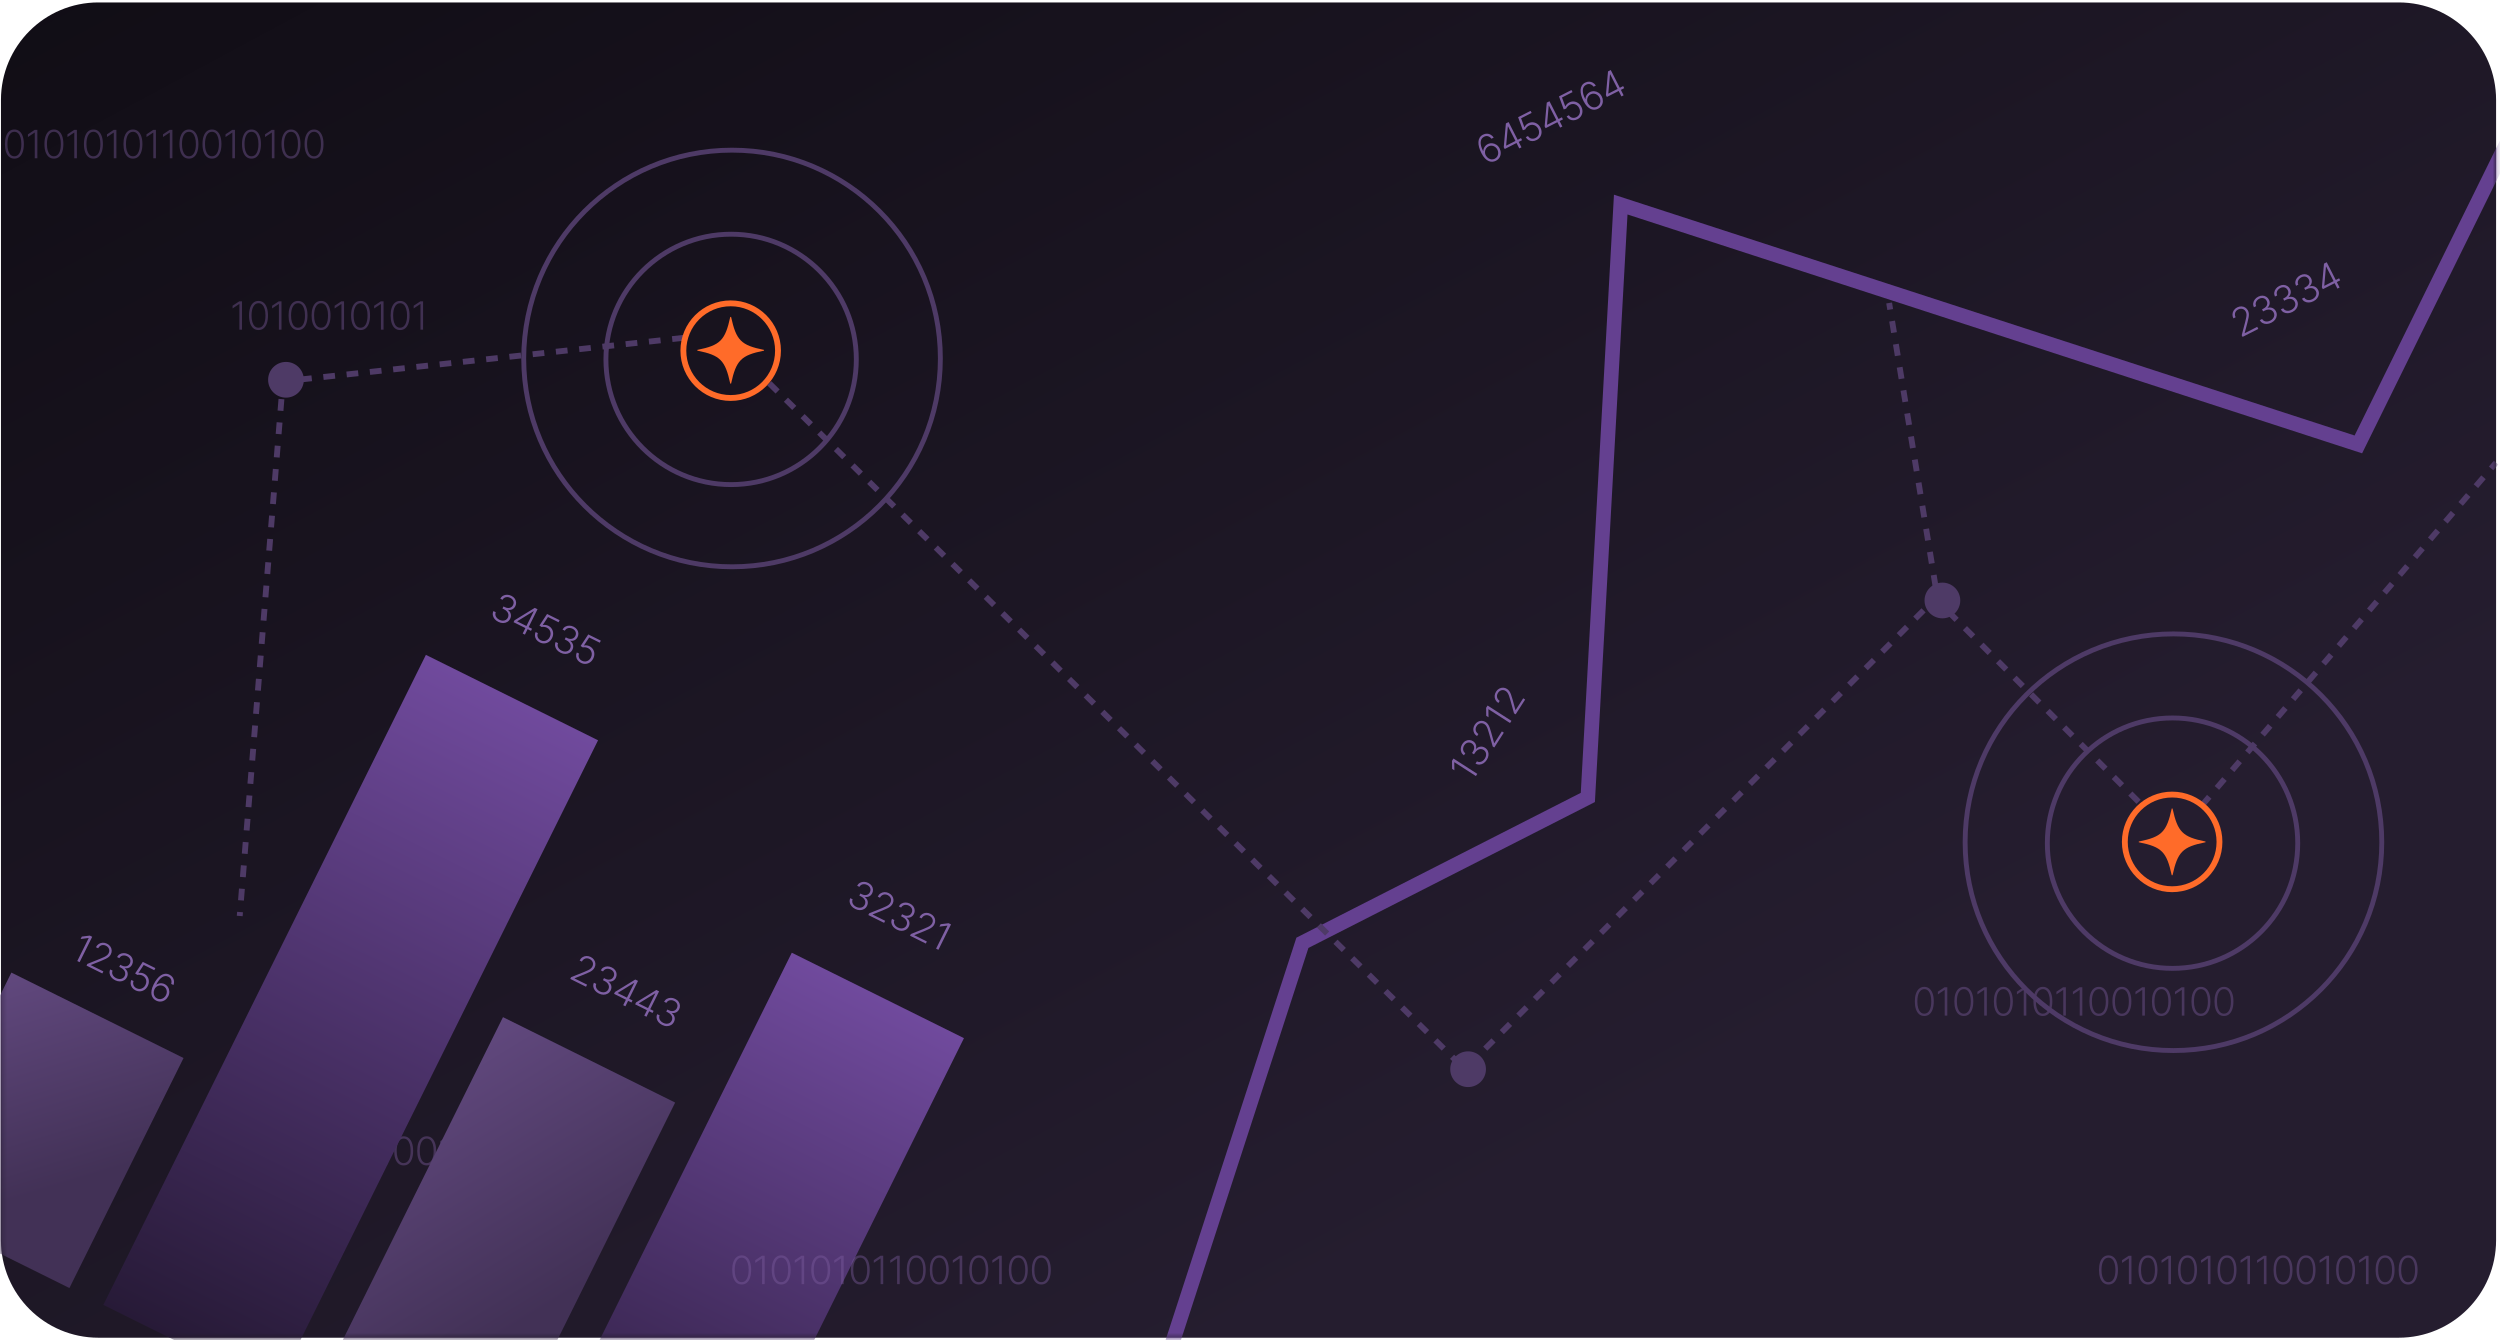
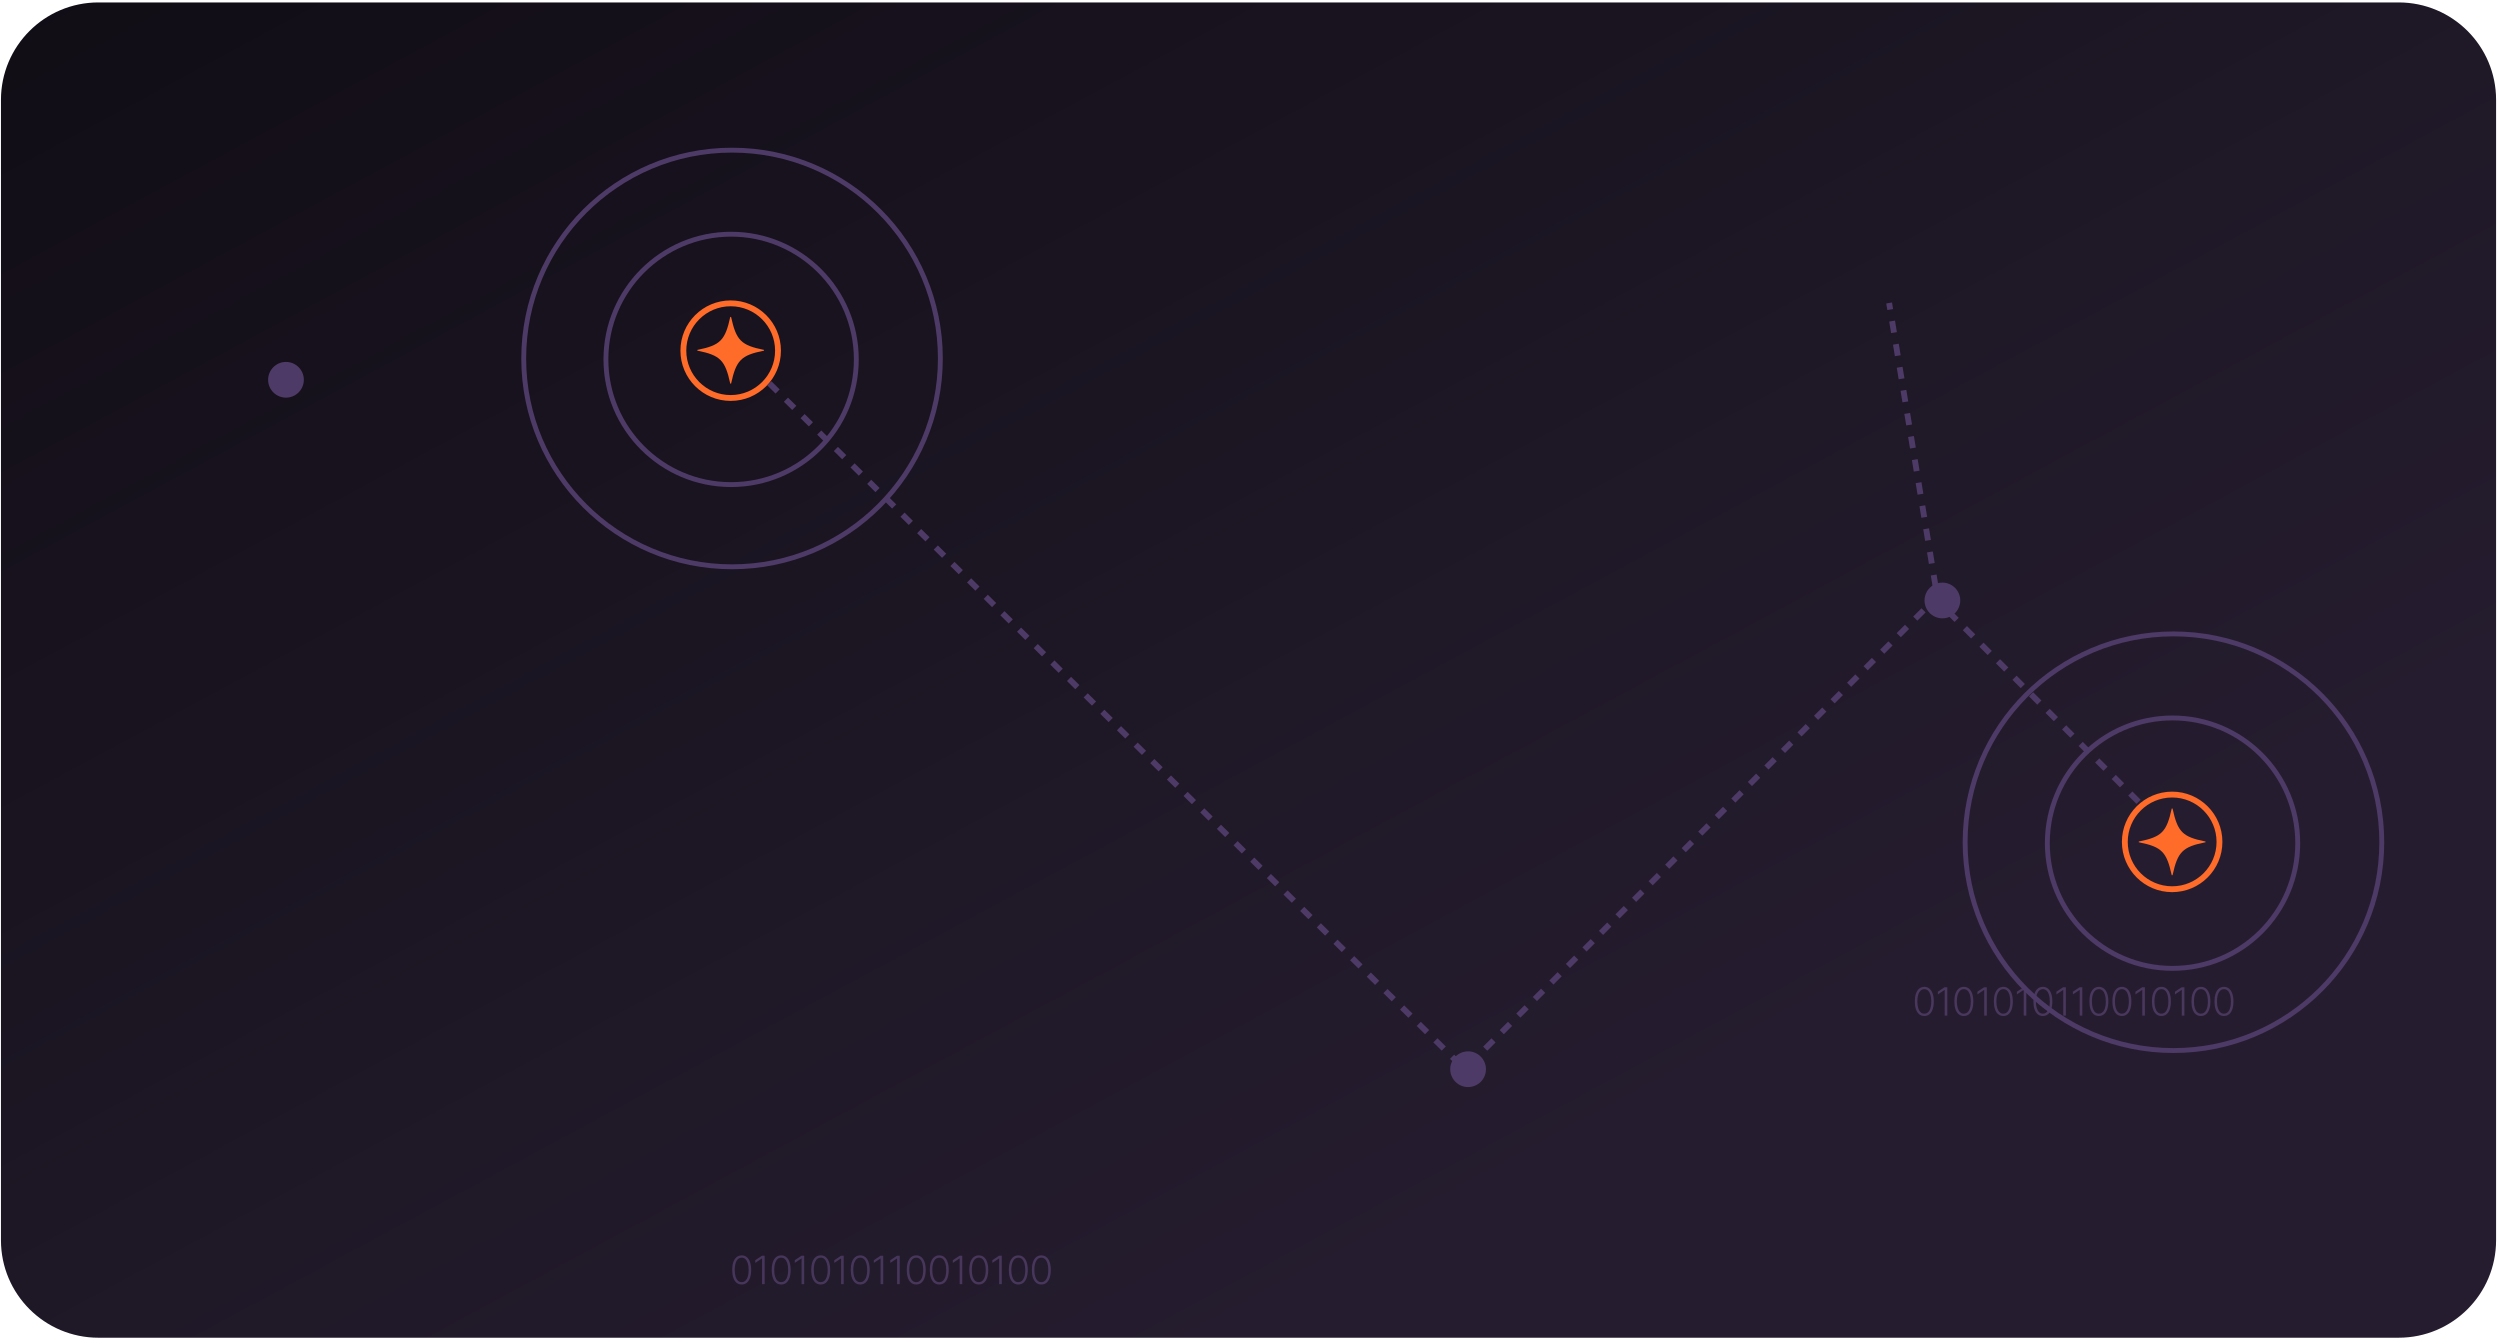
<svg xmlns="http://www.w3.org/2000/svg" width="513" height="275" viewBox="0 0 513 275" fill="none">
  <path d="M0.197 20.498C0.197 9.453 9.152 0.499 20.197 0.499H492.197C503.243 0.499 512.197 9.453 512.197 20.498V254.499C512.197 265.544 503.243 274.499 492.197 274.499H20.197C9.152 274.499 0.197 265.544 0.197 254.499V20.498Z" fill="url(#paint0_linear_2087_8595)" />
  <mask id="mask0_2087_8595" style="mask-type:alpha" maskUnits="userSpaceOnUse" x="0" y="0" width="513" height="275">
-     <path d="M0.197 20.498C0.197 9.453 9.152 0.499 20.197 0.499H492.197C503.243 0.499 512.197 9.453 512.197 20.498V254.499C512.197 265.544 503.243 274.499 492.197 274.499H20.197C9.152 274.499 0.197 265.544 0.197 254.499V20.498Z" fill="url(#paint1_linear_2087_8595)" />
-   </mask>
+     </mask>
  <g mask="url(#mask0_2087_8595)">
    <path d="M451.775 165.323L512.197 94.932" stroke="#4E3A66" stroke-width="1.201" stroke-dasharray="2.4 2.4" />
-     <path d="M117.015 200.872L117.188 200.524L119.84 199.455C120.187 199.314 120.472 199.188 120.696 199.077C120.92 198.967 121.1 198.851 121.236 198.73C121.374 198.61 121.483 198.469 121.564 198.306C121.663 198.108 121.702 197.911 121.682 197.717C121.664 197.523 121.596 197.344 121.476 197.181C121.356 197.018 121.195 196.886 120.993 196.786C120.779 196.68 120.569 196.632 120.362 196.644C120.157 196.657 119.971 196.721 119.804 196.836C119.637 196.952 119.501 197.113 119.399 197.32L118.943 197.094C119.086 196.806 119.279 196.583 119.522 196.427C119.767 196.269 120.037 196.184 120.33 196.172C120.626 196.16 120.92 196.226 121.214 196.372C121.504 196.516 121.731 196.707 121.894 196.944C122.058 197.18 122.152 197.437 122.175 197.715C122.198 197.992 122.143 198.264 122.012 198.528C121.917 198.72 121.791 198.889 121.634 199.035C121.478 199.182 121.264 199.325 120.992 199.465C120.72 199.605 120.36 199.763 119.914 199.939L117.905 200.74L117.888 200.773L120.466 202.052L120.254 202.48L117.015 200.872ZM122.884 203.874C122.564 203.715 122.306 203.515 122.11 203.274C121.915 203.031 121.796 202.77 121.751 202.49C121.706 202.209 121.746 201.932 121.871 201.658L122.352 201.897C122.267 202.091 122.243 202.287 122.28 202.483C122.319 202.678 122.409 202.86 122.549 203.028C122.69 203.196 122.871 203.334 123.091 203.444C123.332 203.563 123.567 203.623 123.795 203.624C124.024 203.626 124.229 203.575 124.41 203.47C124.594 203.364 124.735 203.212 124.833 203.014C124.938 202.804 124.976 202.591 124.949 202.377C124.923 202.163 124.831 201.961 124.676 201.772C124.522 201.583 124.307 201.421 124.03 201.283L123.725 201.132L123.937 200.704L124.242 200.856C124.468 200.968 124.687 201.026 124.901 201.03C125.117 201.034 125.312 200.986 125.486 200.886C125.66 200.787 125.797 200.636 125.898 200.434C125.993 200.242 126.033 200.052 126.019 199.863C126.005 199.674 125.94 199.499 125.823 199.338C125.708 199.177 125.547 199.045 125.338 198.942C125.136 198.842 124.932 198.789 124.725 198.783C124.518 198.778 124.328 198.821 124.154 198.912C123.981 199.004 123.843 199.146 123.74 199.338L123.279 199.109C123.42 198.841 123.613 198.64 123.858 198.505C124.105 198.37 124.375 198.303 124.67 198.306C124.968 198.308 125.261 198.38 125.551 198.524C125.858 198.677 126.093 198.871 126.254 199.108C126.416 199.345 126.506 199.598 126.525 199.867C126.546 200.135 126.495 200.394 126.371 200.644C126.224 200.94 126.017 201.155 125.75 201.287C125.485 201.417 125.195 201.456 124.882 201.402L124.865 201.435C125.165 201.666 125.353 201.943 125.429 202.266C125.508 202.589 125.466 202.915 125.301 203.246C125.163 203.525 124.966 203.739 124.71 203.888C124.455 204.037 124.168 204.112 123.849 204.115C123.533 204.116 123.212 204.036 122.884 203.874ZM126.004 203.937L126.196 203.551L130.358 200.998L130.643 201.14L130.321 201.789L130.11 201.684L126.764 203.741L126.748 203.774L129.794 205.285L129.582 205.713L126.004 203.937ZM127.881 206.264L128.497 205.022L128.586 204.844L130.467 201.052L130.92 201.277L128.334 206.489L127.881 206.264ZM130.329 206.083L130.521 205.696L134.683 203.144L134.968 203.286L134.646 203.934L134.434 203.83L131.089 205.887L131.073 205.92L134.119 207.431L133.907 207.859L130.329 206.083ZM132.206 208.41L132.822 207.168L132.911 206.99L134.792 203.198L135.245 203.423L132.659 208.635L132.206 208.41ZM135.879 210.322C135.559 210.163 135.301 209.963 135.105 209.722C134.91 209.479 134.791 209.218 134.746 208.938C134.701 208.658 134.741 208.381 134.866 208.107L135.347 208.345C135.262 208.54 135.238 208.735 135.275 208.931C135.314 209.126 135.404 209.308 135.544 209.477C135.685 209.644 135.866 209.782 136.086 209.892C136.327 210.011 136.562 210.072 136.79 210.073C137.019 210.074 137.224 210.023 137.405 209.918C137.589 209.813 137.73 209.661 137.828 209.462C137.933 209.252 137.971 209.039 137.944 208.825C137.918 208.611 137.826 208.409 137.671 208.22C137.517 208.032 137.302 207.869 137.025 207.732L136.72 207.58L136.932 207.153L137.237 207.304C137.463 207.416 137.682 207.474 137.896 207.479C138.112 207.482 138.307 207.434 138.481 207.335C138.655 207.235 138.793 207.084 138.893 206.882C138.988 206.691 139.028 206.5 139.014 206.311C139 206.123 138.935 205.948 138.818 205.786C138.703 205.626 138.542 205.493 138.333 205.39C138.131 205.29 137.927 205.237 137.72 205.232C137.513 205.226 137.323 205.269 137.149 205.36C136.976 205.452 136.838 205.594 136.735 205.786L136.274 205.558C136.415 205.289 136.608 205.088 136.853 204.954C137.1 204.818 137.371 204.752 137.665 204.754C137.963 204.756 138.256 204.829 138.546 204.973C138.853 205.125 139.088 205.319 139.249 205.556C139.411 205.793 139.501 206.046 139.52 206.315C139.541 206.583 139.49 206.842 139.366 207.092C139.219 207.389 139.012 207.603 138.745 207.735C138.48 207.866 138.19 207.904 137.877 207.85L137.86 207.883C138.16 208.114 138.348 208.391 138.424 208.715C138.503 209.037 138.461 209.364 138.296 209.694C138.158 209.973 137.961 210.187 137.705 210.337C137.45 210.485 137.163 210.56 136.844 210.563C136.528 210.565 136.207 210.484 135.879 210.322Z" fill="#7F60A4" />
    <path d="M18.922 192.228L16.336 197.44L15.86 197.204L18.199 192.491L18.168 192.476L16.544 192.682L16.789 192.188L18.426 191.982L18.922 192.228ZM17.758 198.146L17.931 197.797L20.583 196.728C20.93 196.587 21.215 196.461 21.439 196.351C21.663 196.24 21.843 196.124 21.98 196.003C22.117 195.884 22.227 195.742 22.307 195.579C22.406 195.381 22.445 195.185 22.425 194.991C22.407 194.796 22.339 194.617 22.219 194.454C22.099 194.291 21.938 194.159 21.736 194.059C21.522 193.953 21.312 193.906 21.105 193.917C20.901 193.93 20.714 193.994 20.547 194.11C20.38 194.225 20.245 194.387 20.142 194.594L19.686 194.368C19.829 194.079 20.022 193.857 20.265 193.7C20.51 193.543 20.78 193.458 21.073 193.445C21.369 193.433 21.664 193.5 21.957 193.645C22.247 193.789 22.474 193.98 22.637 194.218C22.802 194.453 22.895 194.71 22.918 194.988C22.941 195.266 22.887 195.537 22.755 195.802C22.66 195.993 22.534 196.162 22.377 196.308C22.221 196.455 22.008 196.599 21.735 196.739C21.463 196.878 21.104 197.036 20.657 197.212L18.648 198.013L18.632 198.046L21.209 199.326L20.997 199.753L17.758 198.146ZM23.628 201.147C23.307 200.988 23.049 200.788 22.853 200.547C22.659 200.305 22.539 200.043 22.494 199.763C22.449 199.483 22.489 199.206 22.614 198.932L23.096 199.17C23.01 199.365 22.986 199.56 23.024 199.756C23.062 199.951 23.152 200.133 23.292 200.302C23.433 200.469 23.614 200.607 23.834 200.717C24.075 200.836 24.31 200.897 24.538 200.898C24.767 200.9 24.972 200.848 25.153 200.743C25.337 200.638 25.478 200.486 25.576 200.287C25.681 200.077 25.72 199.865 25.693 199.65C25.666 199.436 25.574 199.234 25.419 199.045C25.265 198.857 25.05 198.694 24.773 198.557L24.468 198.405L24.68 197.978L24.985 198.129C25.211 198.241 25.431 198.299 25.644 198.304C25.86 198.307 26.055 198.259 26.229 198.16C26.403 198.06 26.541 197.909 26.641 197.707C26.736 197.516 26.776 197.325 26.762 197.137C26.748 196.948 26.683 196.773 26.566 196.611C26.451 196.451 26.29 196.319 26.081 196.215C25.879 196.115 25.675 196.062 25.468 196.057C25.262 196.052 25.071 196.094 24.897 196.186C24.724 196.278 24.586 196.419 24.483 196.611L24.022 196.383C24.164 196.115 24.357 195.913 24.601 195.779C24.848 195.643 25.119 195.577 25.413 195.579C25.711 195.581 26.004 195.654 26.294 195.798C26.602 195.95 26.836 196.145 26.998 196.381C27.159 196.618 27.249 196.871 27.268 197.14C27.289 197.409 27.238 197.668 27.114 197.917C26.967 198.214 26.76 198.428 26.494 198.56C26.228 198.691 25.938 198.729 25.625 198.675L25.608 198.708C25.908 198.939 26.096 199.216 26.172 199.54C26.251 199.862 26.209 200.189 26.045 200.52C25.907 200.798 25.709 201.012 25.453 201.162C25.198 201.31 24.911 201.385 24.593 201.388C24.277 201.39 23.955 201.309 23.628 201.147ZM27.805 203.22C27.515 203.076 27.285 202.889 27.114 202.658C26.945 202.426 26.845 202.173 26.811 201.899C26.78 201.626 26.826 201.354 26.95 201.083L27.411 201.312C27.289 201.596 27.284 201.877 27.398 202.155C27.512 202.432 27.719 202.644 28.017 202.792C28.25 202.908 28.484 202.955 28.72 202.935C28.957 202.913 29.175 202.831 29.373 202.688C29.573 202.544 29.734 202.35 29.855 202.106C29.98 201.851 30.035 201.599 30.023 201.352C30.011 201.103 29.939 200.877 29.807 200.674C29.677 200.472 29.497 200.314 29.266 200.199C29.092 200.111 28.906 200.055 28.709 200.031C28.512 200.007 28.334 200.014 28.175 200.051L27.73 199.754L29.299 197.377L31.875 198.655L31.663 199.083L29.487 198.003L28.413 199.643L28.439 199.656C28.602 199.616 28.781 199.607 28.976 199.627C29.172 199.649 29.363 199.705 29.548 199.797C29.855 199.949 30.094 200.16 30.265 200.429C30.438 200.698 30.531 200.998 30.545 201.329C30.561 201.658 30.486 201.991 30.319 202.327C30.156 202.656 29.938 202.914 29.665 203.103C29.394 203.29 29.096 203.396 28.771 203.42C28.448 203.446 28.126 203.379 27.805 203.22ZM32.03 205.316C31.815 205.208 31.626 205.06 31.463 204.873C31.301 204.685 31.185 204.455 31.114 204.183C31.045 203.91 31.04 203.592 31.099 203.23C31.158 202.869 31.301 202.459 31.528 202.001C31.739 201.576 31.969 201.206 32.218 200.891C32.468 200.575 32.732 200.325 33.009 200.141C33.286 199.957 33.572 199.851 33.866 199.821C34.16 199.79 34.458 199.848 34.758 199.997C35.04 200.137 35.259 200.319 35.417 200.543C35.575 200.765 35.67 201.013 35.701 201.287C35.732 201.56 35.698 201.84 35.598 202.127L35.13 201.894C35.219 201.596 35.218 201.313 35.128 201.047C35.039 200.78 34.844 200.573 34.546 200.425C34.118 200.213 33.689 200.247 33.258 200.528C32.828 200.807 32.431 201.31 32.068 202.037L32.101 202.053C32.261 201.94 32.434 201.86 32.62 201.813C32.809 201.765 33.003 201.751 33.202 201.772C33.402 201.791 33.594 201.846 33.779 201.938C34.069 202.082 34.298 202.287 34.466 202.554C34.635 202.82 34.727 203.117 34.744 203.444C34.762 203.77 34.69 204.097 34.528 204.424C34.373 204.735 34.163 204.987 33.896 205.18C33.63 205.374 33.336 205.486 33.011 205.518C32.689 205.55 32.362 205.483 32.03 205.316ZM32.242 204.889C32.469 205.002 32.701 205.045 32.936 205.018C33.173 204.991 33.392 204.907 33.591 204.765C33.791 204.622 33.95 204.432 34.067 204.196C34.184 203.96 34.238 203.721 34.23 203.478C34.222 203.235 34.156 203.012 34.032 202.809C33.91 202.607 33.736 202.449 33.509 202.336C33.336 202.25 33.157 202.206 32.972 202.203C32.788 202.199 32.611 202.23 32.44 202.298C32.272 202.364 32.12 202.461 31.985 202.589C31.851 202.717 31.749 202.87 31.677 203.048C31.578 203.297 31.533 203.542 31.544 203.784C31.557 204.026 31.623 204.243 31.74 204.437C31.859 204.631 32.027 204.782 32.242 204.889Z" fill="#7F60A4" />
    <path d="M102.263 127.61C101.942 127.45 101.684 127.251 101.488 127.01C101.294 126.767 101.174 126.506 101.129 126.226C101.084 125.945 101.124 125.668 101.25 125.394L101.731 125.633C101.645 125.827 101.621 126.023 101.659 126.219C101.697 126.414 101.787 126.595 101.927 126.764C102.068 126.932 102.249 127.07 102.47 127.18C102.711 127.299 102.945 127.359 103.173 127.36C103.402 127.362 103.608 127.311 103.789 127.206C103.972 127.1 104.113 126.948 104.211 126.75C104.316 126.54 104.355 126.327 104.328 126.113C104.301 125.899 104.21 125.697 104.054 125.508C103.9 125.319 103.685 125.157 103.408 125.019L103.103 124.868L103.315 124.44L103.62 124.592C103.846 124.704 104.066 124.762 104.279 124.766C104.495 124.77 104.69 124.722 104.864 124.622C105.039 124.523 105.176 124.372 105.276 124.17C105.371 123.978 105.412 123.788 105.397 123.599C105.383 123.41 105.318 123.235 105.201 123.074C105.087 122.913 104.925 122.781 104.716 122.678C104.514 122.577 104.31 122.525 104.103 122.519C103.897 122.514 103.706 122.557 103.532 122.648C103.359 122.74 103.221 122.882 103.118 123.074L102.657 122.845C102.799 122.577 102.992 122.376 103.236 122.241C103.483 122.106 103.754 122.039 104.049 122.042C104.346 122.044 104.64 122.116 104.93 122.26C105.237 122.413 105.471 122.607 105.633 122.844C105.794 123.081 105.885 123.333 105.903 123.603C105.924 123.871 105.873 124.13 105.749 124.38C105.602 124.676 105.395 124.891 105.129 125.023C104.863 125.153 104.573 125.192 104.26 125.137L104.244 125.171C104.543 125.402 104.731 125.679 104.808 126.002C104.887 126.325 104.844 126.651 104.68 126.982C104.542 127.26 104.345 127.475 104.088 127.624C103.833 127.773 103.546 127.848 103.228 127.851C102.912 127.852 102.59 127.772 102.263 127.61ZM105.382 127.673L105.574 127.287L109.736 124.734L110.021 124.876L109.699 125.524L109.488 125.42L106.143 127.477L106.126 127.51L109.172 129.021L108.96 129.449L105.382 127.673ZM107.259 130L107.876 128.758L107.964 128.58L109.846 124.788L110.299 125.013L107.712 130.225L107.259 130ZM110.765 131.829C110.475 131.685 110.244 131.497 110.073 131.267C109.905 131.035 109.804 130.782 109.771 130.508C109.74 130.234 109.786 129.962 109.91 129.692L110.37 129.92C110.248 130.204 110.244 130.485 110.358 130.764C110.472 131.04 110.679 131.253 110.977 131.401C111.21 131.516 111.444 131.564 111.68 131.544C111.917 131.522 112.135 131.439 112.332 131.296C112.533 131.153 112.694 130.959 112.815 130.714C112.939 130.459 112.995 130.208 112.983 129.96C112.971 129.712 112.899 129.486 112.767 129.283C112.637 129.081 112.457 128.922 112.226 128.808C112.052 128.719 111.866 128.663 111.669 128.639C111.471 128.615 111.294 128.622 111.135 128.66L110.69 128.363L112.259 125.986L114.834 127.264L114.622 127.691L112.447 126.612L111.373 128.251L111.398 128.264C111.562 128.225 111.741 128.215 111.936 128.236C112.132 128.257 112.323 128.314 112.508 128.406C112.815 128.558 113.054 128.769 113.225 129.037C113.398 129.307 113.491 129.607 113.505 129.937C113.521 130.267 113.446 130.599 113.279 130.935C113.116 131.264 112.898 131.523 112.625 131.711C112.354 131.898 112.056 132.004 111.731 132.029C111.408 132.054 111.086 131.988 110.765 131.829ZM115.041 133.95C114.72 133.791 114.462 133.591 114.266 133.35C114.072 133.108 113.952 132.846 113.907 132.566C113.862 132.286 113.902 132.009 114.028 131.735L114.509 131.974C114.423 132.168 114.399 132.363 114.437 132.559C114.475 132.754 114.565 132.936 114.705 133.105C114.846 133.272 115.027 133.411 115.248 133.52C115.489 133.64 115.723 133.7 115.951 133.701C116.18 133.703 116.386 133.651 116.567 133.547C116.75 133.441 116.891 133.289 116.99 133.09C117.094 132.88 117.133 132.668 117.106 132.454C117.079 132.239 116.988 132.038 116.832 131.848C116.678 131.66 116.463 131.497 116.186 131.36L115.881 131.208L116.093 130.781L116.399 130.932C116.624 131.044 116.844 131.103 117.057 131.107C117.273 131.111 117.468 131.063 117.642 130.963C117.817 130.863 117.954 130.713 118.054 130.511C118.149 130.319 118.19 130.129 118.176 129.94C118.161 129.751 118.096 129.576 117.98 129.414C117.865 129.254 117.703 129.122 117.494 129.018C117.292 128.918 117.088 128.865 116.881 128.86C116.675 128.855 116.484 128.898 116.31 128.989C116.138 129.081 116 129.223 115.896 129.414L115.435 129.186C115.577 128.918 115.77 128.716 116.014 128.582C116.261 128.446 116.532 128.38 116.827 128.382C117.124 128.384 117.418 128.457 117.708 128.601C118.015 128.753 118.249 128.948 118.411 129.184C118.572 129.421 118.663 129.674 118.681 129.943C118.702 130.212 118.651 130.471 118.527 130.72C118.38 131.017 118.173 131.231 117.907 131.364C117.641 131.494 117.352 131.532 117.038 131.478L117.022 131.511C117.321 131.742 117.509 132.02 117.586 132.343C117.665 132.665 117.622 132.992 117.458 133.323C117.32 133.601 117.123 133.815 116.866 133.965C116.611 134.113 116.324 134.188 116.006 134.191C115.69 134.193 115.368 134.113 115.041 133.95ZM119.218 136.023C118.928 135.879 118.698 135.692 118.527 135.461C118.358 135.23 118.258 134.977 118.225 134.702C118.193 134.429 118.239 134.157 118.363 133.886L118.824 134.115C118.702 134.399 118.698 134.68 118.811 134.958C118.925 135.235 119.132 135.447 119.431 135.596C119.663 135.711 119.897 135.758 120.134 135.738C120.371 135.716 120.588 135.634 120.786 135.491C120.986 135.347 121.147 135.153 121.268 134.909C121.393 134.654 121.449 134.402 121.436 134.155C121.424 133.906 121.352 133.68 121.221 133.477C121.09 133.275 120.91 133.117 120.679 133.003C120.505 132.914 120.32 132.858 120.122 132.834C119.925 132.81 119.747 132.817 119.589 132.855L119.143 132.557L120.713 130.181L123.288 131.459L123.076 131.886L120.9 130.806L119.826 132.446L119.852 132.459C120.015 132.419 120.194 132.41 120.389 132.43C120.586 132.452 120.776 132.508 120.961 132.6C121.268 132.753 121.507 132.963 121.678 133.232C121.851 133.502 121.944 133.802 121.958 134.132C121.974 134.461 121.899 134.794 121.733 135.13C121.569 135.459 121.351 135.718 121.078 135.906C120.808 136.093 120.51 136.199 120.185 136.223C119.861 136.249 119.539 136.182 119.218 136.023Z" fill="#7F60A4" />
    <path d="M175.493 186.52C175.172 186.361 174.914 186.161 174.719 185.92C174.524 185.677 174.404 185.416 174.359 185.136C174.314 184.856 174.354 184.578 174.48 184.304L174.961 184.543C174.875 184.737 174.851 184.933 174.889 185.129C174.928 185.324 175.017 185.506 175.157 185.675C175.298 185.842 175.479 185.98 175.7 186.09C175.941 186.209 176.175 186.269 176.403 186.27C176.633 186.272 176.838 186.221 177.019 186.116C177.202 186.011 177.343 185.858 177.442 185.66C177.546 185.45 177.585 185.237 177.558 185.023C177.531 184.809 177.44 184.607 177.284 184.418C177.13 184.229 176.915 184.067 176.639 183.929L176.333 183.778L176.545 183.35L176.851 183.502C177.076 183.614 177.296 183.672 177.509 183.677C177.725 183.68 177.92 183.632 178.095 183.532C178.269 183.433 178.406 183.282 178.506 183.08C178.601 182.888 178.642 182.698 178.628 182.509C178.614 182.321 178.548 182.145 178.432 181.984C178.317 181.823 178.155 181.691 177.946 181.588C177.744 181.488 177.54 181.435 177.334 181.43C177.127 181.424 176.936 181.467 176.762 181.558C176.59 181.65 176.452 181.792 176.348 181.984L175.887 181.755C176.029 181.487 176.222 181.286 176.466 181.151C176.713 181.016 176.984 180.95 177.279 180.952C177.576 180.954 177.87 181.026 178.16 181.17C178.467 181.323 178.701 181.517 178.863 181.754C179.025 181.991 179.115 182.244 179.133 182.513C179.154 182.781 179.103 183.04 178.979 183.29C178.832 183.587 178.625 183.801 178.359 183.933C178.093 184.064 177.804 184.102 177.49 184.048L177.474 184.081C177.773 184.312 177.961 184.589 178.038 184.912C178.117 185.235 178.074 185.561 177.91 185.892C177.772 186.171 177.575 186.385 177.319 186.534C177.063 186.683 176.776 186.758 176.458 186.761C176.142 186.762 175.82 186.682 175.493 186.52ZM178.181 187.765L178.354 187.416L181.007 186.347C181.353 186.207 181.639 186.081 181.863 185.97C182.087 185.859 182.267 185.744 182.403 185.623C182.541 185.503 182.65 185.362 182.731 185.199C182.829 185 182.869 184.804 182.849 184.61C182.831 184.415 182.762 184.236 182.642 184.073C182.523 183.91 182.362 183.779 182.16 183.678C181.946 183.572 181.736 183.525 181.529 183.537C181.324 183.549 181.138 183.613 180.971 183.729C180.803 183.845 180.668 184.006 180.566 184.213L180.11 183.987C180.253 183.699 180.446 183.476 180.689 183.32C180.934 183.162 181.203 183.077 181.497 183.064C181.793 183.052 182.087 183.119 182.381 183.265C182.671 183.409 182.898 183.6 183.061 183.837C183.225 184.073 183.319 184.33 183.342 184.607C183.364 184.885 183.31 185.156 183.179 185.421C183.084 185.613 182.958 185.782 182.801 185.928C182.645 186.075 182.431 186.218 182.159 186.358C181.887 186.498 181.527 186.655 181.08 186.831L179.072 187.633L179.055 187.666L181.633 188.945L181.421 189.373L178.181 187.765ZM184.051 190.766C183.731 190.607 183.472 190.407 183.277 190.167C183.082 189.924 182.962 189.663 182.917 189.382C182.873 189.102 182.913 188.825 183.038 188.551L183.519 188.79C183.433 188.984 183.409 189.179 183.447 189.376C183.486 189.57 183.575 189.752 183.716 189.921C183.857 190.089 184.038 190.227 184.258 190.336C184.499 190.456 184.733 190.516 184.961 190.517C185.191 190.519 185.396 190.468 185.577 190.363C185.761 190.257 185.902 190.105 186 189.907C186.104 189.696 186.143 189.484 186.116 189.27C186.089 189.056 185.998 188.854 185.843 188.665C185.689 188.476 185.473 188.313 185.197 188.176L184.892 188.025L185.104 187.597L185.409 187.749C185.635 187.861 185.854 187.919 186.068 187.923C186.284 187.927 186.479 187.879 186.653 187.779C186.827 187.68 186.964 187.529 187.064 187.327C187.16 187.135 187.2 186.945 187.186 186.756C187.172 186.567 187.107 186.392 186.99 186.231C186.875 186.07 186.713 185.938 186.505 185.834C186.303 185.734 186.099 185.682 185.892 185.676C185.685 185.671 185.495 185.714 185.321 185.805C185.148 185.897 185.01 186.039 184.906 186.231L184.446 186.002C184.587 185.734 184.78 185.533 185.025 185.398C185.271 185.263 185.542 185.196 185.837 185.199C186.134 185.2 186.428 185.273 186.718 185.417C187.025 185.569 187.26 185.764 187.421 186.001C187.583 186.237 187.673 186.49 187.692 186.76C187.713 187.028 187.662 187.287 187.538 187.536C187.39 187.833 187.184 188.048 186.917 188.18C186.652 188.31 186.362 188.348 186.048 188.294L186.032 188.327C186.332 188.559 186.52 188.836 186.596 189.159C186.675 189.482 186.632 189.808 186.468 190.139C186.33 190.417 186.133 190.631 185.877 190.781C185.622 190.929 185.335 191.005 185.016 191.007C184.7 191.009 184.379 190.929 184.051 190.766ZM186.74 192.012L186.913 191.663L189.565 190.594C189.912 190.453 190.197 190.328 190.421 190.217C190.646 190.106 190.826 189.99 190.962 189.87C191.099 189.75 191.209 189.608 191.289 189.445C191.388 189.247 191.427 189.051 191.407 188.857C191.389 188.662 191.321 188.483 191.201 188.32C191.081 188.157 190.92 188.025 190.718 187.925C190.504 187.819 190.294 187.772 190.087 187.784C189.883 187.796 189.696 187.86 189.529 187.976C189.362 188.091 189.227 188.253 189.124 188.46L188.668 188.234C188.812 187.945 189.004 187.723 189.247 187.566C189.492 187.409 189.762 187.324 190.056 187.311C190.351 187.299 190.646 187.366 190.939 187.512C191.229 187.656 191.456 187.846 191.619 188.084C191.784 188.32 191.877 188.576 191.9 188.854C191.923 189.132 191.869 189.403 191.737 189.668C191.642 189.859 191.516 190.028 191.359 190.175C191.203 190.322 190.99 190.465 190.717 190.605C190.445 190.744 190.086 190.902 189.639 191.078L187.63 191.879L187.614 191.913L190.192 193.192L189.979 193.619L186.74 192.012ZM195.147 189.688L192.561 194.9L192.085 194.664L194.424 189.951L194.393 189.936L192.769 190.142L193.014 189.648L194.651 189.442L195.147 189.688Z" fill="#7F60A4" />
    <path d="M432.658 263.582C432.249 263.582 431.9 263.465 431.61 263.23C431.322 262.993 431.1 262.651 430.945 262.204C430.792 261.757 430.715 261.22 430.715 260.593C430.715 259.968 430.792 259.433 430.945 258.988C431.1 258.541 431.323 258.199 431.613 257.963C431.904 257.724 432.253 257.605 432.658 257.605C433.063 257.605 433.411 257.724 433.701 257.963C433.992 258.199 434.215 258.541 434.368 258.988C434.524 259.433 434.601 259.968 434.601 260.593C434.601 261.22 434.524 261.757 434.368 262.204C434.215 262.651 433.993 262.993 433.704 263.23C433.416 263.465 433.067 263.582 432.658 263.582ZM432.658 263.105C433.107 263.105 433.457 262.886 433.709 262.448C433.961 262.009 434.087 261.391 434.087 260.593C434.087 260.063 434.029 259.61 433.914 259.235C433.8 258.859 433.636 258.571 433.422 258.372C433.21 258.173 432.955 258.073 432.658 258.073C432.213 258.073 431.864 258.295 431.61 258.738C431.356 259.18 431.229 259.798 431.229 260.593C431.229 261.124 431.286 261.576 431.4 261.951C431.515 262.326 431.679 262.612 431.891 262.809C432.105 263.006 432.361 263.105 432.658 263.105ZM437.373 257.684V263.502H436.842V258.241H436.808L435.444 259.147V258.596L436.819 257.684H437.373ZM440.767 263.582C440.358 263.582 440.008 263.465 439.719 263.23C439.431 262.993 439.209 262.651 439.054 262.204C438.9 261.757 438.824 261.22 438.824 260.593C438.824 259.968 438.9 259.433 439.054 258.988C439.209 258.541 439.432 258.199 439.721 257.963C440.013 257.724 440.362 257.605 440.767 257.605C441.172 257.605 441.52 257.724 441.809 257.963C442.101 258.199 442.324 258.541 442.477 258.988C442.632 259.433 442.71 259.968 442.71 260.593C442.71 261.22 442.632 261.757 442.477 262.204C442.324 262.651 442.102 262.993 441.812 263.23C441.524 263.465 441.176 263.582 440.767 263.582ZM440.767 263.105C441.216 263.105 441.566 262.886 441.818 262.448C442.07 262.009 442.196 261.391 442.196 260.593C442.196 260.063 442.138 259.61 442.022 259.235C441.909 258.859 441.745 258.571 441.531 258.372C441.319 258.173 441.064 258.073 440.767 258.073C440.322 258.073 439.972 258.295 439.719 258.738C439.465 259.18 439.338 259.798 439.338 260.593C439.338 261.124 439.395 261.576 439.508 261.951C439.624 262.326 439.788 262.612 440 262.809C440.214 263.006 440.469 263.105 440.767 263.105ZM445.482 257.684V263.502H444.95V258.241H444.916L443.553 259.147V258.596L444.928 257.684H445.482ZM448.876 263.582C448.466 263.582 448.117 263.465 447.827 263.23C447.539 262.993 447.318 262.651 447.162 262.204C447.009 261.757 446.932 261.22 446.932 260.593C446.932 259.968 447.009 259.433 447.162 258.988C447.318 258.541 447.54 258.199 447.83 257.963C448.122 257.724 448.47 257.605 448.876 257.605C449.281 257.605 449.628 257.724 449.918 257.963C450.21 258.199 450.432 258.541 450.586 258.988C450.741 259.433 450.819 259.968 450.819 260.593C450.819 261.22 450.741 261.757 450.586 262.204C450.432 262.651 450.211 262.993 449.921 263.23C449.633 263.465 449.285 263.582 448.876 263.582ZM448.876 263.105C449.324 263.105 449.675 262.886 449.927 262.448C450.179 262.009 450.305 261.391 450.305 260.593C450.305 260.063 450.247 259.61 450.131 259.235C450.018 258.859 449.854 258.571 449.64 258.372C449.428 258.173 449.173 258.073 448.876 258.073C448.43 258.073 448.081 258.295 447.827 258.738C447.573 259.18 447.447 259.798 447.447 260.593C447.447 261.124 447.503 261.576 447.617 261.951C447.733 262.326 447.896 262.612 448.109 262.809C448.323 263.006 448.578 263.105 448.876 263.105ZM453.59 257.684V263.502H453.059V258.241H453.025L451.661 259.147V258.596L453.036 257.684H453.59ZM456.984 263.582C456.575 263.582 456.226 263.465 455.936 263.23C455.648 262.993 455.427 262.651 455.271 262.204C455.118 261.757 455.041 261.22 455.041 260.593C455.041 259.968 455.118 259.433 455.271 258.988C455.427 258.541 455.649 258.199 455.939 257.963C456.231 257.724 456.579 257.605 456.984 257.605C457.39 257.605 457.737 257.724 458.027 257.963C458.319 258.199 458.541 258.541 458.695 258.988C458.85 259.433 458.927 259.968 458.927 260.593C458.927 261.22 458.85 261.757 458.695 262.204C458.541 262.651 458.32 262.993 458.03 263.23C457.742 263.465 457.393 263.582 456.984 263.582ZM456.984 263.105C457.433 263.105 457.784 262.886 458.035 262.448C458.287 262.009 458.413 261.391 458.413 260.593C458.413 260.063 458.356 259.61 458.24 259.235C458.126 258.859 457.963 258.571 457.749 258.372C457.536 258.173 457.282 258.073 456.984 258.073C456.539 258.073 456.19 258.295 455.936 258.738C455.682 259.18 455.555 259.798 455.555 260.593C455.555 261.124 455.612 261.576 455.726 261.951C455.841 262.326 456.005 262.612 456.217 262.809C456.431 263.006 456.687 263.105 456.984 263.105ZM461.699 257.684V263.502H461.168V258.241H461.134L459.77 259.147V258.596L461.145 257.684H461.699ZM465.082 257.684V263.502H464.55V258.241H464.516L463.153 259.147V258.596L464.528 257.684H465.082ZM468.476 263.582C468.066 263.582 467.717 263.465 467.427 263.23C467.139 262.993 466.918 262.651 466.762 262.204C466.609 261.757 466.532 261.22 466.532 260.593C466.532 259.968 466.609 259.433 466.762 258.988C466.918 258.541 467.14 258.199 467.43 257.963C467.722 257.724 468.07 257.605 468.476 257.605C468.881 257.605 469.228 257.724 469.518 257.963C469.81 258.199 470.032 258.541 470.186 258.988C470.341 259.433 470.419 259.968 470.419 260.593C470.419 261.22 470.341 261.757 470.186 262.204C470.032 262.651 469.811 262.993 469.521 263.23C469.233 263.465 468.885 263.582 468.476 263.582ZM468.476 263.105C468.924 263.105 469.275 262.886 469.527 262.448C469.779 262.009 469.905 261.391 469.905 260.593C469.905 260.063 469.847 259.61 469.731 259.235C469.618 258.859 469.454 258.571 469.24 258.372C469.028 258.173 468.773 258.073 468.476 258.073C468.03 258.073 467.681 258.295 467.427 258.738C467.173 259.18 467.047 259.798 467.047 260.593C467.047 261.124 467.103 261.576 467.217 261.951C467.333 262.326 467.496 262.612 467.709 262.809C467.923 263.006 468.178 263.105 468.476 263.105ZM473.202 263.582C472.793 263.582 472.443 263.465 472.154 263.23C471.866 262.993 471.644 262.651 471.489 262.204C471.335 261.757 471.259 261.22 471.259 260.593C471.259 259.968 471.335 259.433 471.489 258.988C471.644 258.541 471.867 258.199 472.156 257.963C472.448 257.724 472.797 257.605 473.202 257.605C473.607 257.605 473.955 257.724 474.244 257.963C474.536 258.199 474.759 258.541 474.912 258.988C475.067 259.433 475.145 259.968 475.145 260.593C475.145 261.22 475.067 261.757 474.912 262.204C474.759 262.651 474.537 262.993 474.247 263.23C473.959 263.465 473.611 263.582 473.202 263.582ZM473.202 263.105C473.651 263.105 474.001 262.886 474.253 262.448C474.505 262.009 474.631 261.391 474.631 260.593C474.631 260.063 474.573 259.61 474.457 259.235C474.344 258.859 474.18 258.571 473.966 258.372C473.754 258.173 473.499 258.073 473.202 258.073C472.757 258.073 472.407 258.295 472.154 258.738C471.9 259.18 471.773 259.798 471.773 260.593C471.773 261.124 471.83 261.576 471.943 261.951C472.059 262.326 472.223 262.612 472.435 262.809C472.649 263.006 472.904 263.105 473.202 263.105ZM477.917 257.684V263.502H477.385V258.241H477.351L475.988 259.147V258.596L477.363 257.684H477.917ZM481.311 263.582C480.901 263.582 480.552 263.465 480.262 263.23C479.974 262.993 479.753 262.651 479.597 262.204C479.444 261.757 479.367 261.22 479.367 260.593C479.367 259.968 479.444 259.433 479.597 258.988C479.753 258.541 479.975 258.199 480.265 257.963C480.557 257.724 480.905 257.605 481.311 257.605C481.716 257.605 482.063 257.724 482.353 257.963C482.645 258.199 482.867 258.541 483.021 258.988C483.176 259.433 483.254 259.968 483.254 260.593C483.254 261.22 483.176 261.757 483.021 262.204C482.867 262.651 482.646 262.993 482.356 263.23C482.068 263.465 481.72 263.582 481.311 263.582ZM481.311 263.105C481.759 263.105 482.11 262.886 482.362 262.448C482.614 262.009 482.74 261.391 482.74 260.593C482.74 260.063 482.682 259.61 482.566 259.235C482.453 258.859 482.289 258.571 482.075 258.372C481.863 258.173 481.608 258.073 481.311 258.073C480.865 258.073 480.516 258.295 480.262 258.738C480.008 259.18 479.882 259.798 479.882 260.593C479.882 261.124 479.938 261.576 480.052 261.951C480.168 262.326 480.331 262.612 480.544 262.809C480.758 263.006 481.013 263.105 481.311 263.105ZM486.025 257.684V263.502H485.494V258.241H485.46L484.096 259.147V258.596L485.471 257.684H486.025ZM489.419 263.582C489.01 263.582 488.661 263.465 488.371 263.23C488.083 262.993 487.862 262.651 487.706 262.204C487.553 261.757 487.476 261.22 487.476 260.593C487.476 259.968 487.553 259.433 487.706 258.988C487.862 258.541 488.084 258.199 488.374 257.963C488.666 257.724 489.014 257.605 489.419 257.605C489.825 257.605 490.172 257.724 490.462 257.963C490.754 258.199 490.976 258.541 491.13 258.988C491.285 259.433 491.362 259.968 491.362 260.593C491.362 261.22 491.285 261.757 491.13 262.204C490.976 262.651 490.755 262.993 490.465 263.23C490.177 263.465 489.828 263.582 489.419 263.582ZM489.419 263.105C489.868 263.105 490.219 262.886 490.47 262.448C490.722 262.009 490.848 261.391 490.848 260.593C490.848 260.063 490.791 259.61 490.675 259.235C490.561 258.859 490.398 258.571 490.184 258.372C489.971 258.173 489.717 258.073 489.419 258.073C488.974 258.073 488.625 258.295 488.371 258.738C488.117 259.18 487.99 259.798 487.99 260.593C487.99 261.124 488.047 261.576 488.161 261.951C488.276 262.326 488.44 262.612 488.652 262.809C488.866 263.006 489.122 263.105 489.419 263.105ZM494.146 263.582C493.736 263.582 493.387 263.465 493.097 263.23C492.809 262.993 492.588 262.651 492.432 262.204C492.279 261.757 492.202 261.22 492.202 260.593C492.202 259.968 492.279 259.433 492.432 258.988C492.588 258.541 492.81 258.199 493.1 257.963C493.392 257.724 493.74 257.605 494.146 257.605C494.551 257.605 494.898 257.724 495.188 257.963C495.48 258.199 495.702 258.541 495.856 258.988C496.011 259.433 496.089 259.968 496.089 260.593C496.089 261.22 496.011 261.757 495.856 262.204C495.702 262.651 495.481 262.993 495.191 263.23C494.903 263.465 494.555 263.582 494.146 263.582ZM494.146 263.105C494.594 263.105 494.945 262.886 495.197 262.448C495.449 262.009 495.575 261.391 495.575 260.593C495.575 260.063 495.517 259.61 495.401 259.235C495.288 258.859 495.124 258.571 494.91 258.372C494.698 258.173 494.443 258.073 494.146 258.073C493.7 258.073 493.351 258.295 493.097 258.738C492.843 259.18 492.717 259.798 492.717 260.593C492.717 261.124 492.773 261.576 492.887 261.951C493.003 262.326 493.166 262.612 493.379 262.809C493.593 263.006 493.848 263.105 494.146 263.105Z" fill="#7F60A4" fill-opacity="0.4" />
    <path d="M47.014 239.144C46.604 239.144 46.255 239.027 45.965 238.792C45.677 238.555 45.456 238.214 45.3 237.767C45.147 237.32 45.07 236.783 45.07 236.156C45.07 235.531 45.147 234.996 45.3 234.551C45.456 234.104 45.678 233.762 45.968 233.525C46.26 233.287 46.608 233.167 47.014 233.167C47.419 233.167 47.766 233.287 48.056 233.525C48.348 233.762 48.57 234.104 48.724 234.551C48.879 234.996 48.957 235.531 48.957 236.156C48.957 236.783 48.879 237.32 48.724 237.767C48.57 238.214 48.349 238.555 48.059 238.792C47.771 239.027 47.423 239.144 47.014 239.144ZM47.014 238.667C47.462 238.667 47.813 238.448 48.065 238.011C48.317 237.572 48.443 236.953 48.443 236.156C48.443 235.626 48.385 235.173 48.269 234.798C48.156 234.421 47.992 234.133 47.778 233.934C47.566 233.735 47.311 233.636 47.014 233.636C46.569 233.636 46.219 233.858 45.965 234.301C45.711 234.742 45.585 235.36 45.585 236.156C45.585 236.686 45.641 237.139 45.755 237.514C45.87 237.889 46.034 238.175 46.246 238.372C46.461 238.569 46.716 238.667 47.014 238.667ZM51.728 233.247V239.065H51.197V233.804H51.163L49.799 234.71V234.159L51.174 233.247H51.728ZM55.122 239.144C54.713 239.144 54.364 239.027 54.074 238.792C53.786 238.555 53.565 238.214 53.409 237.767C53.256 237.32 53.179 236.783 53.179 236.156C53.179 235.531 53.256 234.996 53.409 234.551C53.565 234.104 53.787 233.762 54.077 233.525C54.368 233.287 54.717 233.167 55.122 233.167C55.528 233.167 55.875 233.287 56.165 233.525C56.457 233.762 56.679 234.104 56.833 234.551C56.988 234.996 57.066 235.531 57.066 236.156C57.066 236.783 56.988 237.32 56.833 237.767C56.679 238.214 56.458 238.555 56.168 238.792C55.88 239.027 55.531 239.144 55.122 239.144ZM55.122 238.667C55.571 238.667 55.922 238.448 56.173 238.011C56.425 237.572 56.551 236.953 56.551 236.156C56.551 235.626 56.493 235.173 56.378 234.798C56.264 234.421 56.1 234.133 55.886 233.934C55.674 233.735 55.42 233.636 55.122 233.636C54.677 233.636 54.328 233.858 54.074 234.301C53.82 234.742 53.693 235.36 53.693 236.156C53.693 236.686 53.75 237.139 53.864 237.514C53.979 237.889 54.143 238.175 54.355 238.372C54.569 238.569 54.825 238.667 55.122 238.667ZM59.837 233.247V239.065H59.306V233.804H59.272L57.908 234.71V234.159L59.283 233.247H59.837ZM63.231 239.144C62.822 239.144 62.472 239.027 62.183 238.792C61.895 238.555 61.673 238.214 61.518 237.767C61.365 237.32 61.288 236.783 61.288 236.156C61.288 235.531 61.365 234.996 61.518 234.551C61.673 234.104 61.896 233.762 62.186 233.525C62.477 233.287 62.826 233.167 63.231 233.167C63.636 233.167 63.984 233.287 64.274 233.525C64.565 233.762 64.788 234.104 64.941 234.551C65.097 234.996 65.174 235.531 65.174 236.156C65.174 236.783 65.097 237.32 64.941 237.767C64.788 238.214 64.566 238.555 64.276 238.792C63.989 239.027 63.64 239.144 63.231 239.144ZM63.231 238.667C63.68 238.667 64.03 238.448 64.282 238.011C64.534 237.572 64.66 236.953 64.66 236.156C64.66 235.626 64.602 235.173 64.487 234.798C64.373 234.421 64.209 234.133 63.995 233.934C63.783 233.735 63.528 233.636 63.231 233.636C62.786 233.636 62.437 233.858 62.183 234.301C61.929 234.742 61.802 235.36 61.802 236.156C61.802 236.686 61.859 237.139 61.972 237.514C62.088 237.889 62.252 238.175 62.464 238.372C62.678 238.569 62.934 238.667 63.231 238.667ZM67.946 233.247V239.065H67.415V233.804H67.381L66.017 234.71V234.159L67.392 233.247H67.946ZM71.34 239.144C70.931 239.144 70.581 239.027 70.291 238.792C70.004 238.555 69.782 238.214 69.627 237.767C69.473 237.32 69.397 236.783 69.397 236.156C69.397 235.531 69.473 234.996 69.627 234.551C69.782 234.104 70.005 233.762 70.294 233.525C70.586 233.287 70.934 233.167 71.34 233.167C71.745 233.167 72.093 233.287 72.382 233.525C72.674 233.762 72.897 234.104 73.05 234.551C73.205 234.996 73.283 235.531 73.283 236.156C73.283 236.783 73.205 237.32 73.05 237.767C72.897 238.214 72.675 238.555 72.385 238.792C72.097 239.027 71.749 239.144 71.34 239.144ZM71.34 238.667C71.789 238.667 72.139 238.448 72.391 238.011C72.643 237.572 72.769 236.953 72.769 236.156C72.769 235.626 72.711 235.173 72.596 234.798C72.482 234.421 72.318 234.133 72.104 233.934C71.892 233.735 71.637 233.636 71.34 233.636C70.895 233.636 70.545 233.858 70.291 234.301C70.038 234.742 69.911 235.36 69.911 236.156C69.911 236.686 69.968 237.139 70.081 237.514C70.197 237.889 70.361 238.175 70.573 238.372C70.787 238.569 71.042 238.667 71.34 238.667ZM76.055 233.247V239.065H75.523V233.804H75.489L74.126 234.71V234.159L75.501 233.247H76.055ZM79.437 233.247V239.065H78.906V233.804H78.872L77.508 234.71V234.159L78.883 233.247H79.437ZM82.831 239.144C82.422 239.144 82.073 239.027 81.783 238.792C81.495 238.555 81.273 238.214 81.118 237.767C80.965 237.32 80.888 236.783 80.888 236.156C80.888 235.531 80.965 234.996 81.118 234.551C81.273 234.104 81.496 233.762 81.786 233.525C82.077 233.287 82.426 233.167 82.831 233.167C83.236 233.167 83.584 233.287 83.874 233.525C84.165 233.762 84.388 234.104 84.541 234.551C84.697 234.996 84.774 235.531 84.774 236.156C84.774 236.783 84.697 237.32 84.541 237.767C84.388 238.214 84.166 238.555 83.876 238.792C83.589 239.027 83.24 239.144 82.831 239.144ZM82.831 238.667C83.28 238.667 83.63 238.448 83.882 238.011C84.134 237.572 84.26 236.953 84.26 236.156C84.26 235.626 84.202 235.173 84.087 234.798C83.973 234.421 83.809 234.133 83.595 233.934C83.383 233.735 83.128 233.636 82.831 233.636C82.386 233.636 82.037 233.858 81.783 234.301C81.529 234.742 81.402 235.36 81.402 236.156C81.402 236.686 81.459 237.139 81.573 237.514C81.688 237.889 81.852 238.175 82.064 238.372C82.278 238.569 82.534 238.667 82.831 238.667ZM87.557 239.144C87.148 239.144 86.799 239.027 86.509 238.792C86.221 238.555 85.999 238.214 85.844 237.767C85.691 237.32 85.614 236.783 85.614 236.156C85.614 235.531 85.691 234.996 85.844 234.551C85.999 234.104 86.222 233.762 86.512 233.525C86.803 233.287 87.152 233.167 87.557 233.167C87.963 233.167 88.31 233.287 88.6 233.525C88.892 233.762 89.114 234.104 89.267 234.551C89.423 234.996 89.501 235.531 89.501 236.156C89.501 236.783 89.423 237.32 89.267 237.767C89.114 238.214 88.892 238.555 88.603 238.792C88.315 239.027 87.966 239.144 87.557 239.144ZM87.557 238.667C88.006 238.667 88.356 238.448 88.608 238.011C88.86 237.572 88.986 236.953 88.986 236.156C88.986 235.626 88.928 235.173 88.813 234.798C88.699 234.421 88.535 234.133 88.322 233.934C88.109 233.735 87.855 233.636 87.557 233.636C87.112 233.636 86.763 233.858 86.509 234.301C86.255 234.742 86.128 235.36 86.128 236.156C86.128 236.686 86.185 237.139 86.299 237.514C86.414 237.889 86.578 238.175 86.79 238.372C87.004 238.569 87.26 238.667 87.557 238.667ZM92.272 233.247V239.065H91.741V233.804H91.707L90.343 234.71V234.159L91.718 233.247H92.272ZM95.666 239.144C95.257 239.144 94.907 239.027 94.618 238.792C94.33 238.555 94.108 238.214 93.953 237.767C93.8 237.32 93.723 236.783 93.723 236.156C93.723 235.531 93.8 234.996 93.953 234.551C94.108 234.104 94.331 233.762 94.621 233.525C94.912 233.287 95.261 233.167 95.666 233.167C96.071 233.167 96.419 233.287 96.709 233.525C97 233.762 97.223 234.104 97.376 234.551C97.532 234.996 97.609 235.531 97.609 236.156C97.609 236.783 97.532 237.32 97.376 237.767C97.223 238.214 97.001 238.555 96.712 238.792C96.424 239.027 96.075 239.144 95.666 239.144ZM95.666 238.667C96.115 238.667 96.465 238.448 96.717 238.011C96.969 237.572 97.095 236.953 97.095 236.156C97.095 235.626 97.037 235.173 96.922 234.798C96.808 234.421 96.644 234.133 96.43 233.934C96.218 233.735 95.963 233.636 95.666 233.636C95.221 233.636 94.871 233.858 94.618 234.301C94.364 234.742 94.237 235.36 94.237 236.156C94.237 236.686 94.294 237.139 94.407 237.514C94.523 237.889 94.687 238.175 94.899 238.372C95.113 238.569 95.369 238.667 95.666 238.667ZM100.381 233.247V239.065H99.85V233.804H99.816L98.452 234.71V234.159L99.827 233.247H100.381ZM103.775 239.144C103.366 239.144 103.016 239.027 102.726 238.792C102.439 238.555 102.217 238.214 102.062 237.767C101.908 237.32 101.832 236.783 101.832 236.156C101.832 235.531 101.908 234.996 102.062 234.551C102.217 234.104 102.44 233.762 102.729 233.525C103.021 233.287 103.369 233.167 103.775 233.167C104.18 233.167 104.528 233.287 104.817 233.525C105.109 233.762 105.332 234.104 105.485 234.551C105.64 234.996 105.718 235.531 105.718 236.156C105.718 236.783 105.64 237.32 105.485 237.767C105.332 238.214 105.11 238.555 104.82 238.792C104.532 239.027 104.184 239.144 103.775 239.144ZM103.775 238.667C104.224 238.667 104.574 238.448 104.826 238.011C105.078 237.572 105.204 236.953 105.204 236.156C105.204 235.626 105.146 235.173 105.03 234.798C104.917 234.421 104.753 234.133 104.539 233.934C104.327 233.735 104.072 233.636 103.775 233.636C103.33 233.636 102.98 233.858 102.726 234.301C102.473 234.742 102.346 235.36 102.346 236.156C102.346 236.686 102.403 237.139 102.516 237.514C102.632 237.889 102.796 238.175 103.008 238.372C103.222 238.569 103.477 238.667 103.775 238.667ZM108.501 239.144C108.092 239.144 107.743 239.027 107.453 238.792C107.165 238.555 106.943 238.214 106.788 237.767C106.635 237.32 106.558 236.783 106.558 236.156C106.558 235.531 106.635 234.996 106.788 234.551C106.943 234.104 107.166 233.762 107.456 233.525C107.747 233.287 108.096 233.167 108.501 233.167C108.906 233.167 109.254 233.287 109.544 233.525C109.835 233.762 110.058 234.104 110.211 234.551C110.367 234.996 110.444 235.531 110.444 236.156C110.444 236.783 110.367 237.32 110.211 237.767C110.058 238.214 109.836 238.555 109.546 238.792C109.259 239.027 108.91 239.144 108.501 239.144ZM108.501 238.667C108.95 238.667 109.3 238.448 109.552 238.011C109.804 237.572 109.93 236.953 109.93 236.156C109.93 235.626 109.872 235.173 109.757 234.798C109.643 234.421 109.479 234.133 109.265 233.934C109.053 233.735 108.798 233.636 108.501 233.636C108.056 233.636 107.707 233.858 107.453 234.301C107.199 234.742 107.072 235.36 107.072 236.156C107.072 236.686 107.129 237.139 107.243 237.514C107.358 237.889 107.522 238.175 107.734 238.372C107.948 238.569 108.204 238.667 108.501 238.667Z" fill="#7F60A4" fill-opacity="0.4" />
    <path d="M2.951 32.551C2.542 32.551 2.193 32.433 1.903 32.199C1.615 31.962 1.393 31.62 1.238 31.173C1.085 30.726 1.008 30.189 1.008 29.562C1.008 28.937 1.085 28.402 1.238 27.957C1.393 27.51 1.616 27.168 1.906 26.931C2.197 26.693 2.546 26.573 2.951 26.573C3.356 26.573 3.704 26.693 3.994 26.931C4.285 27.168 4.508 27.51 4.661 27.957C4.817 28.402 4.894 28.937 4.894 29.562C4.894 30.189 4.817 30.726 4.661 31.173C4.508 31.62 4.286 31.962 3.996 32.199C3.709 32.433 3.36 32.551 2.951 32.551ZM2.951 32.074C3.4 32.074 3.75 31.855 4.002 31.417C4.254 30.978 4.38 30.359 4.38 29.562C4.38 29.032 4.322 28.579 4.207 28.204C4.093 27.827 3.929 27.539 3.715 27.34C3.503 27.142 3.248 27.042 2.951 27.042C2.506 27.042 2.157 27.264 1.903 27.707C1.649 28.148 1.522 28.767 1.522 29.562C1.522 30.092 1.579 30.545 1.693 30.92C1.808 31.295 1.972 31.581 2.184 31.778C2.398 31.975 2.654 32.074 2.951 32.074ZM7.666 26.653V32.471H7.135V27.21H7.101L5.737 28.116V27.565L7.112 26.653H7.666ZM11.06 32.551C10.651 32.551 10.301 32.433 10.011 32.199C9.724 31.962 9.502 31.62 9.347 31.173C9.193 30.726 9.117 30.189 9.117 29.562C9.117 28.937 9.193 28.402 9.347 27.957C9.502 27.51 9.725 27.168 10.014 26.931C10.306 26.693 10.655 26.573 11.06 26.573C11.465 26.573 11.813 26.693 12.102 26.931C12.394 27.168 12.617 27.51 12.77 27.957C12.925 28.402 13.003 28.937 13.003 29.562C13.003 30.189 12.925 30.726 12.77 31.173C12.617 31.62 12.395 31.962 12.105 32.199C11.817 32.433 11.469 32.551 11.06 32.551ZM11.06 32.074C11.509 32.074 11.859 31.855 12.111 31.417C12.363 30.978 12.489 30.359 12.489 29.562C12.489 29.032 12.431 28.579 12.316 28.204C12.202 27.827 12.038 27.539 11.824 27.34C11.612 27.142 11.357 27.042 11.06 27.042C10.615 27.042 10.265 27.264 10.011 27.707C9.758 28.148 9.631 28.767 9.631 29.562C9.631 30.092 9.688 30.545 9.801 30.92C9.917 31.295 10.081 31.581 10.293 31.778C10.507 31.975 10.762 32.074 11.06 32.074ZM15.775 26.653V32.471H15.243V27.21H15.209L13.846 28.116V27.565L15.221 26.653H15.775ZM19.169 32.551C18.759 32.551 18.41 32.433 18.12 32.199C17.832 31.962 17.611 31.62 17.456 31.173C17.302 30.726 17.225 30.189 17.225 29.562C17.225 28.937 17.302 28.402 17.456 27.957C17.611 27.51 17.833 27.168 18.123 26.931C18.415 26.693 18.763 26.573 19.169 26.573C19.574 26.573 19.921 26.693 20.211 26.931C20.503 27.168 20.725 27.51 20.879 27.957C21.034 28.402 21.112 28.937 21.112 29.562C21.112 30.189 21.034 30.726 20.879 31.173C20.725 31.62 20.504 31.962 20.214 32.199C19.926 32.433 19.578 32.551 19.169 32.551ZM19.169 32.074C19.617 32.074 19.968 31.855 20.22 31.417C20.472 30.978 20.598 30.359 20.598 29.562C20.598 29.032 20.54 28.579 20.424 28.204C20.311 27.827 20.147 27.539 19.933 27.34C19.721 27.142 19.466 27.042 19.169 27.042C18.724 27.042 18.374 27.264 18.12 27.707C17.866 28.148 17.74 28.767 17.74 29.562C17.74 30.092 17.796 30.545 17.91 30.92C18.026 31.295 18.189 31.581 18.401 31.778C18.616 31.975 18.871 32.074 19.169 32.074ZM23.883 26.653V32.471H23.352V27.21H23.318L21.954 28.116V27.565L23.329 26.653H23.883ZM27.277 32.551C26.868 32.551 26.519 32.433 26.229 32.199C25.941 31.962 25.72 31.62 25.564 31.173C25.411 30.726 25.334 30.189 25.334 29.562C25.334 28.937 25.411 28.402 25.564 27.957C25.72 27.51 25.942 27.168 26.232 26.931C26.523 26.693 26.872 26.573 27.277 26.573C27.683 26.573 28.03 26.693 28.32 26.931C28.612 27.168 28.834 27.51 28.988 27.957C29.143 28.402 29.221 28.937 29.221 29.562C29.221 30.189 29.143 30.726 28.988 31.173C28.834 31.62 28.613 31.962 28.323 32.199C28.035 32.433 27.686 32.551 27.277 32.551ZM27.277 32.074C27.726 32.074 28.076 31.855 28.328 31.417C28.58 30.978 28.706 30.359 28.706 29.562C28.706 29.032 28.648 28.579 28.533 28.204C28.419 27.827 28.256 27.539 28.041 27.34C27.829 27.142 27.575 27.042 27.277 27.042C26.832 27.042 26.483 27.264 26.229 27.707C25.975 28.148 25.848 28.767 25.848 29.562C25.848 30.092 25.905 30.545 26.019 30.92C26.134 31.295 26.298 31.581 26.51 31.778C26.724 31.975 26.98 32.074 27.277 32.074ZM31.992 26.653V32.471H31.461V27.21H31.427L30.063 28.116V27.565L31.438 26.653H31.992ZM35.375 26.653V32.471H34.843V27.21H34.809L33.446 28.116V27.565L34.821 26.653H35.375ZM38.769 32.551C38.359 32.551 38.01 32.433 37.72 32.199C37.432 31.962 37.211 31.62 37.056 31.173C36.902 30.726 36.825 30.189 36.825 29.562C36.825 28.937 36.902 28.402 37.056 27.957C37.211 27.51 37.433 27.168 37.723 26.931C38.015 26.693 38.363 26.573 38.769 26.573C39.174 26.573 39.521 26.693 39.811 26.931C40.103 27.168 40.325 27.51 40.479 27.957C40.634 28.402 40.712 28.937 40.712 29.562C40.712 30.189 40.634 30.726 40.479 31.173C40.325 31.62 40.104 31.962 39.814 32.199C39.526 32.433 39.178 32.551 38.769 32.551ZM38.769 32.074C39.217 32.074 39.568 31.855 39.82 31.417C40.072 30.978 40.197 30.359 40.197 29.562C40.197 29.032 40.14 28.579 40.024 28.204C39.911 27.827 39.747 27.539 39.533 27.34C39.321 27.142 39.066 27.042 38.769 27.042C38.324 27.042 37.974 27.264 37.72 27.707C37.466 28.148 37.34 28.767 37.34 29.562C37.34 30.092 37.396 30.545 37.51 30.92C37.626 31.295 37.789 31.581 38.002 31.778C38.215 31.975 38.471 32.074 38.769 32.074ZM43.495 32.551C43.086 32.551 42.736 32.433 42.447 32.199C42.159 31.962 41.937 31.62 41.782 31.173C41.628 30.726 41.552 30.189 41.552 29.562C41.552 28.937 41.628 28.402 41.782 27.957C41.937 27.51 42.16 27.168 42.449 26.931C42.741 26.693 43.09 26.573 43.495 26.573C43.9 26.573 44.248 26.693 44.537 26.931C44.829 27.168 45.052 27.51 45.205 27.957C45.36 28.402 45.438 28.937 45.438 29.562C45.438 30.189 45.36 30.726 45.205 31.173C45.052 31.62 44.83 31.962 44.54 32.199C44.252 32.433 43.904 32.551 43.495 32.551ZM43.495 32.074C43.944 32.074 44.294 31.855 44.546 31.417C44.798 30.978 44.924 30.359 44.924 29.562C44.924 29.032 44.866 28.579 44.751 28.204C44.637 27.827 44.473 27.539 44.259 27.34C44.047 27.142 43.792 27.042 43.495 27.042C43.05 27.042 42.7 27.264 42.447 27.707C42.193 28.148 42.066 28.767 42.066 29.562C42.066 30.092 42.123 30.545 42.236 30.92C42.352 31.295 42.516 31.581 42.728 31.778C42.942 31.975 43.197 32.074 43.495 32.074ZM48.21 26.653V32.471H47.678V27.21H47.644L46.281 28.116V27.565L47.656 26.653H48.21ZM51.603 32.551C51.194 32.551 50.845 32.433 50.555 32.199C50.267 31.962 50.046 31.62 49.891 31.173C49.737 30.726 49.66 30.189 49.66 29.562C49.66 28.937 49.737 28.402 49.891 27.957C50.046 27.51 50.268 27.168 50.558 26.931C50.85 26.693 51.198 26.573 51.603 26.573C52.009 26.573 52.356 26.693 52.646 26.931C52.938 27.168 53.16 27.51 53.314 27.957C53.469 28.402 53.547 28.937 53.547 29.562C53.547 30.189 53.469 30.726 53.314 31.173C53.16 31.62 52.939 31.962 52.649 32.199C52.361 32.433 52.013 32.551 51.603 32.551ZM51.603 32.074C52.052 32.074 52.403 31.855 52.655 31.417C52.907 30.978 53.032 30.359 53.032 29.562C53.032 29.032 52.975 28.579 52.859 28.204C52.746 27.827 52.582 27.539 52.368 27.34C52.156 27.142 51.901 27.042 51.603 27.042C51.158 27.042 50.809 27.264 50.555 27.707C50.301 28.148 50.175 28.767 50.175 29.562C50.175 30.092 50.231 30.545 50.345 30.92C50.461 31.295 50.624 31.581 50.837 31.778C51.05 31.975 51.306 32.074 51.603 32.074ZM56.318 26.653V32.471H55.787V27.21H55.753L54.389 28.116V27.565L55.764 26.653H56.318ZM59.712 32.551C59.303 32.551 58.954 32.433 58.664 32.199C58.376 31.962 58.154 31.62 57.999 31.173C57.846 30.726 57.769 30.189 57.769 29.562C57.769 28.937 57.846 28.402 57.999 27.957C58.154 27.51 58.377 27.168 58.667 26.931C58.959 26.693 59.307 26.573 59.712 26.573C60.118 26.573 60.465 26.693 60.755 26.931C61.047 27.168 61.269 27.51 61.422 27.957C61.578 28.402 61.656 28.937 61.656 29.562C61.656 30.189 61.578 30.726 61.422 31.173C61.269 31.62 61.047 31.962 60.758 32.199C60.47 32.433 60.121 32.551 59.712 32.551ZM59.712 32.074C60.161 32.074 60.511 31.855 60.763 31.417C61.015 30.978 61.141 30.359 61.141 29.562C61.141 29.032 61.084 28.579 60.968 28.204C60.854 27.827 60.691 27.539 60.477 27.34C60.264 27.142 60.01 27.042 59.712 27.042C59.267 27.042 58.918 27.264 58.664 27.707C58.41 28.148 58.283 28.767 58.283 29.562C58.283 30.092 58.34 30.545 58.454 30.92C58.569 31.295 58.733 31.581 58.945 31.778C59.159 31.975 59.415 32.074 59.712 32.074ZM64.439 32.551C64.029 32.551 63.68 32.433 63.39 32.199C63.102 31.962 62.881 31.62 62.725 31.173C62.572 30.726 62.495 30.189 62.495 29.562C62.495 28.937 62.572 28.402 62.725 27.957C62.881 27.51 63.103 27.168 63.393 26.931C63.685 26.693 64.033 26.573 64.439 26.573C64.844 26.573 65.191 26.693 65.481 26.931C65.773 27.168 65.995 27.51 66.149 27.957C66.304 28.402 66.382 28.937 66.382 29.562C66.382 30.189 66.304 30.726 66.149 31.173C65.995 31.62 65.774 31.962 65.484 32.199C65.196 32.433 64.848 32.551 64.439 32.551ZM64.439 32.074C64.887 32.074 65.238 31.855 65.49 31.417C65.742 30.978 65.868 30.359 65.868 29.562C65.868 29.032 65.81 28.579 65.694 28.204C65.581 27.827 65.417 27.539 65.203 27.34C64.991 27.142 64.736 27.042 64.439 27.042C63.993 27.042 63.644 27.264 63.39 27.707C63.136 28.148 63.01 28.767 63.01 29.562C63.01 30.092 63.066 30.545 63.18 30.92C63.295 31.295 63.459 31.581 63.672 31.778C63.886 31.975 64.141 32.074 64.439 32.074Z" fill="#7F60A4" fill-opacity="0.4" />
    <path d="M49.654 61.829V67.647H49.122V62.386H49.088L47.725 63.292V62.741L49.1 61.829H49.654ZM53.047 67.727C52.638 67.727 52.289 67.609 51.999 67.374C51.711 67.138 51.49 66.796 51.334 66.349C51.181 65.902 51.104 65.365 51.104 64.738C51.104 64.113 51.181 63.578 51.334 63.133C51.49 62.686 51.712 62.344 52.002 62.107C52.294 61.869 52.642 61.749 53.047 61.749C53.453 61.749 53.8 61.869 54.09 62.107C54.382 62.344 54.604 62.686 54.758 63.133C54.913 63.578 54.991 64.113 54.991 64.738C54.991 65.365 54.913 65.902 54.758 66.349C54.604 66.796 54.383 67.138 54.093 67.374C53.805 67.609 53.456 67.727 53.047 67.727ZM53.047 67.249C53.496 67.249 53.847 67.031 54.099 66.593C54.35 66.154 54.476 65.535 54.476 64.738C54.476 64.208 54.419 63.755 54.303 63.38C54.19 63.003 54.026 62.715 53.812 62.516C53.599 62.317 53.345 62.218 53.047 62.218C52.602 62.218 52.253 62.44 51.999 62.883C51.745 63.324 51.618 63.942 51.618 64.738C51.618 65.268 51.675 65.721 51.789 66.096C51.904 66.471 52.068 66.757 52.28 66.954C52.494 67.151 52.75 67.249 53.047 67.249ZM57.762 61.829V67.647H57.231V62.386H57.197L55.833 63.292V62.741L57.208 61.829H57.762ZM61.156 67.727C60.747 67.727 60.398 67.609 60.108 67.374C59.82 67.138 59.598 66.796 59.443 66.349C59.29 65.902 59.213 65.365 59.213 64.738C59.213 64.113 59.29 63.578 59.443 63.133C59.598 62.686 59.821 62.344 60.111 62.107C60.402 61.869 60.751 61.749 61.156 61.749C61.562 61.749 61.909 61.869 62.199 62.107C62.49 62.344 62.713 62.686 62.866 63.133C63.022 63.578 63.099 64.113 63.099 64.738C63.099 65.365 63.022 65.902 62.866 66.349C62.713 66.796 62.491 67.138 62.202 67.374C61.914 67.609 61.565 67.727 61.156 67.727ZM61.156 67.249C61.605 67.249 61.955 67.031 62.207 66.593C62.459 66.154 62.585 65.535 62.585 64.738C62.585 64.208 62.527 63.755 62.412 63.38C62.298 63.003 62.134 62.715 61.92 62.516C61.708 62.317 61.453 62.218 61.156 62.218C60.711 62.218 60.362 62.44 60.108 62.883C59.854 63.324 59.727 63.942 59.727 64.738C59.727 65.268 59.784 65.721 59.898 66.096C60.013 66.471 60.177 66.757 60.389 66.954C60.603 67.151 60.859 67.249 61.156 67.249ZM65.882 67.727C65.473 67.727 65.124 67.609 64.834 67.374C64.546 67.138 64.325 66.796 64.169 66.349C64.016 65.902 63.939 65.365 63.939 64.738C63.939 64.113 64.016 63.578 64.169 63.133C64.325 62.686 64.547 62.344 64.837 62.107C65.129 61.869 65.477 61.749 65.882 61.749C66.288 61.749 66.635 61.869 66.925 62.107C67.217 62.344 67.439 62.686 67.593 63.133C67.748 63.578 67.826 64.113 67.826 64.738C67.826 65.365 67.748 65.902 67.593 66.349C67.439 66.796 67.218 67.138 66.928 67.374C66.64 67.609 66.291 67.727 65.882 67.727ZM65.882 67.249C66.331 67.249 66.682 67.031 66.934 66.593C67.186 66.154 67.311 65.535 67.311 64.738C67.311 64.208 67.254 63.755 67.138 63.38C67.025 63.003 66.861 62.715 66.647 62.516C66.434 62.317 66.18 62.218 65.882 62.218C65.437 62.218 65.088 62.44 64.834 62.883C64.58 63.324 64.454 63.942 64.454 64.738C64.454 65.268 64.51 65.721 64.624 66.096C64.739 66.471 64.903 66.757 65.115 66.954C65.329 67.151 65.585 67.249 65.882 67.249ZM70.597 61.829V67.647H70.066V62.386H70.032L68.668 63.292V62.741L70.043 61.829H70.597ZM73.991 67.727C73.582 67.727 73.233 67.609 72.943 67.374C72.655 67.138 72.433 66.796 72.278 66.349C72.125 65.902 72.048 65.365 72.048 64.738C72.048 64.113 72.125 63.578 72.278 63.133C72.433 62.686 72.656 62.344 72.946 62.107C73.237 61.869 73.586 61.749 73.991 61.749C74.397 61.749 74.744 61.869 75.034 62.107C75.326 62.344 75.548 62.686 75.701 63.133C75.857 63.578 75.934 64.113 75.934 64.738C75.934 65.365 75.857 65.902 75.701 66.349C75.548 66.796 75.326 67.138 75.037 67.374C74.749 67.609 74.4 67.727 73.991 67.727ZM73.991 67.249C74.44 67.249 74.79 67.031 75.042 66.593C75.294 66.154 75.42 65.535 75.42 64.738C75.42 64.208 75.362 63.755 75.247 63.38C75.133 63.003 74.969 62.715 74.755 62.516C74.543 62.317 74.288 62.218 73.991 62.218C73.546 62.218 73.197 62.44 72.943 62.883C72.689 63.324 72.562 63.942 72.562 64.738C72.562 65.268 72.619 65.721 72.733 66.096C72.848 66.471 73.012 66.757 73.224 66.954C73.438 67.151 73.694 67.249 73.991 67.249ZM78.706 61.829V67.647H78.175V62.386H78.141L76.777 63.292V62.741L78.152 61.829H78.706ZM82.1 67.727C81.691 67.727 81.341 67.609 81.052 67.374C80.764 67.138 80.542 66.796 80.387 66.349C80.234 65.902 80.157 65.365 80.157 64.738C80.157 64.113 80.234 63.578 80.387 63.133C80.542 62.686 80.765 62.344 81.055 62.107C81.346 61.869 81.695 61.749 82.1 61.749C82.505 61.749 82.853 61.869 83.143 62.107C83.434 62.344 83.657 62.686 83.81 63.133C83.966 63.578 84.043 64.113 84.043 64.738C84.043 65.365 83.966 65.902 83.81 66.349C83.657 66.796 83.435 67.138 83.145 67.374C82.858 67.609 82.509 67.727 82.1 67.727ZM82.1 67.249C82.549 67.249 82.899 67.031 83.151 66.593C83.403 66.154 83.529 65.535 83.529 64.738C83.529 64.208 83.471 63.755 83.356 63.38C83.242 63.003 83.078 62.715 82.864 62.516C82.652 62.317 82.397 62.218 82.1 62.218C81.655 62.218 81.305 62.44 81.052 62.883C80.798 63.324 80.671 63.942 80.671 64.738C80.671 65.268 80.728 65.721 80.841 66.096C80.957 66.471 81.121 66.757 81.333 66.954C81.547 67.151 81.803 67.249 82.1 67.249ZM86.815 61.829V67.647H86.284V62.386H86.249L84.886 63.292V62.741L86.261 61.829H86.815Z" fill="#7F60A4" fill-opacity="0.4" />
    <rect x="2.334" y="199.577" width="39.438" height="52.69" transform="rotate(26.391 2.334 199.577)" fill="url(#paint2_linear_2087_8595)" />
    <rect x="87.393" y="134.377" width="39.438" height="148.904" transform="rotate(26.391 87.393 134.377)" fill="url(#paint3_linear_2087_8595)" />
    <rect x="103.213" y="208.717" width="39.438" height="89.345" transform="rotate(26.391 103.213 208.717)" fill="url(#paint4_linear_2087_8595)" />
    <rect x="162.475" y="195.499" width="39.438" height="127.525" transform="rotate(26.391 162.475 195.499)" fill="url(#paint5_linear_2087_8595)" />
    <path d="M298.251 155.65L303.143 158.8L302.855 159.247L298.431 156.399L298.413 156.427L298.437 158.064L297.973 157.766L297.951 156.116L298.251 155.65ZM305.091 155.921C304.898 156.221 304.67 156.456 304.409 156.623C304.146 156.79 303.873 156.88 303.59 156.893C303.306 156.907 303.036 156.836 302.777 156.681L303.068 156.229C303.251 156.336 303.443 156.382 303.642 156.366C303.84 156.349 304.031 156.28 304.214 156.16C304.396 156.038 304.554 155.874 304.687 155.667C304.833 155.441 304.919 155.215 304.945 154.988C304.972 154.76 304.944 154.551 304.86 154.359C304.775 154.165 304.64 154.008 304.454 153.888C304.256 153.761 304.05 153.699 303.834 153.702C303.618 153.705 303.407 153.773 303.202 153.907C302.998 154.038 302.812 154.234 302.645 154.494L302.46 154.78L302.059 154.522L302.243 154.235C302.38 154.024 302.462 153.812 302.49 153.6C302.518 153.386 302.492 153.187 302.412 153.003C302.332 152.818 302.198 152.665 302.008 152.543C301.828 152.427 301.644 152.366 301.455 152.359C301.265 152.352 301.084 152.398 300.911 152.495C300.738 152.592 300.589 152.738 300.463 152.934C300.341 153.123 300.266 153.32 300.238 153.525C300.209 153.73 300.231 153.924 300.302 154.107C300.374 154.289 300.5 154.442 300.679 154.566L300.401 154.998C300.15 154.828 299.971 154.614 299.865 154.356C299.758 154.096 299.722 153.819 299.757 153.526C299.792 153.231 299.897 152.947 300.072 152.675C300.257 152.387 300.477 152.176 300.73 152.041C300.983 151.907 301.245 151.846 301.514 151.857C301.783 151.866 302.035 151.946 302.269 152.096C302.548 152.276 302.738 152.505 302.84 152.785C302.94 153.063 302.945 153.355 302.857 153.661L302.888 153.681C303.151 153.409 303.447 153.252 303.777 153.213C304.106 153.17 304.426 153.249 304.737 153.449C304.998 153.617 305.189 153.836 305.309 154.108C305.428 154.378 305.471 154.671 305.438 154.988C305.405 155.302 305.289 155.613 305.091 155.921ZM306.628 153.387L306.301 153.176L305.533 150.422C305.432 150.061 305.339 149.764 305.254 149.529C305.168 149.294 305.073 149.102 304.969 148.953C304.865 148.803 304.737 148.679 304.584 148.58C304.397 148.46 304.207 148.4 304.012 148.398C303.816 148.394 303.631 148.442 303.455 148.543C303.28 148.644 303.131 148.789 303.009 148.979C302.88 149.18 302.81 149.383 302.798 149.59C302.788 149.795 302.831 149.987 302.927 150.166C303.024 150.345 303.169 150.498 303.363 150.623L303.088 151.05C302.817 150.876 302.618 150.659 302.489 150.401C302.36 150.14 302.305 149.863 302.325 149.569C302.346 149.274 302.445 148.989 302.623 148.713C302.798 148.441 303.013 148.237 303.267 148.101C303.52 147.964 303.785 147.9 304.064 147.908C304.342 147.916 304.606 148 304.854 148.16C305.034 148.276 305.188 148.42 305.316 148.592C305.445 148.763 305.563 148.992 305.672 149.278C305.781 149.564 305.897 149.939 306.023 150.402L306.596 152.488L306.627 152.508L308.185 150.088L308.586 150.346L306.628 153.387ZM305.254 144.774L310.146 147.923L309.858 148.37L305.435 145.522L305.416 145.55L305.44 147.187L304.977 146.889L304.954 145.239L305.254 144.774ZM311.005 146.589L310.678 146.378L309.911 143.624C309.809 143.263 309.716 142.966 309.631 142.731C309.546 142.496 309.451 142.304 309.346 142.155C309.242 142.005 309.114 141.881 308.961 141.782C308.774 141.662 308.584 141.602 308.389 141.6C308.193 141.596 308.008 141.644 307.833 141.745C307.657 141.846 307.508 141.991 307.386 142.181C307.257 142.382 307.187 142.585 307.175 142.792C307.165 142.997 307.208 143.189 307.304 143.368C307.401 143.547 307.546 143.7 307.74 143.825L307.465 144.252C307.194 144.078 306.995 143.861 306.866 143.603C306.737 143.342 306.682 143.064 306.702 142.771C306.723 142.476 306.823 142.191 307 141.915C307.175 141.643 307.39 141.439 307.644 141.303C307.897 141.166 308.162 141.102 308.441 141.11C308.72 141.118 308.983 141.202 309.231 141.362C309.411 141.478 309.565 141.622 309.693 141.794C309.822 141.965 309.941 142.194 310.049 142.48C310.158 142.766 310.275 143.141 310.4 143.604L310.973 145.69L311.004 145.71L312.562 143.29L312.963 143.548L311.005 146.589Z" fill="#7F60A4" />
    <path d="M460.178 69.133L460.001 68.786L460.725 66.02C460.819 65.657 460.888 65.353 460.933 65.107C460.978 64.861 460.993 64.648 460.977 64.467C460.963 64.285 460.914 64.113 460.832 63.951C460.731 63.753 460.597 63.605 460.43 63.505C460.263 63.403 460.078 63.352 459.876 63.35C459.673 63.349 459.472 63.4 459.271 63.502C459.058 63.611 458.895 63.751 458.781 63.924C458.669 64.096 458.609 64.284 458.602 64.487C458.595 64.69 458.644 64.895 458.749 65.101L458.296 65.331C458.15 65.044 458.086 64.757 458.105 64.469C458.125 64.178 458.218 63.911 458.383 63.668C458.55 63.423 458.779 63.227 459.071 63.078C459.359 62.931 459.648 62.863 459.936 62.873C460.223 62.882 460.485 62.961 460.722 63.108C460.958 63.255 461.143 63.461 461.277 63.724C461.375 63.914 461.435 64.116 461.459 64.33C461.484 64.542 461.471 64.799 461.421 65.101C461.371 65.403 461.283 65.786 461.158 66.249L460.603 68.34L460.619 68.372L463.184 67.066L463.4 67.492L460.178 69.133ZM466.088 66.212C465.769 66.375 465.455 66.463 465.145 66.476C464.834 66.487 464.553 66.428 464.301 66.296C464.049 66.165 463.851 65.968 463.706 65.704L464.184 65.46C464.289 65.645 464.431 65.781 464.612 65.867C464.791 65.952 464.99 65.989 465.21 65.977C465.428 65.964 465.647 65.901 465.866 65.79C466.106 65.667 466.294 65.515 466.431 65.333C466.569 65.15 466.65 64.954 466.674 64.747C466.699 64.537 466.661 64.333 466.561 64.135C466.454 63.926 466.307 63.768 466.119 63.662C465.931 63.556 465.714 63.509 465.47 63.521C465.227 63.532 464.968 63.607 464.693 63.748L464.389 63.902L464.172 63.477L464.476 63.322C464.7 63.208 464.878 63.066 465.009 62.898C465.141 62.727 465.219 62.541 465.242 62.342C465.266 62.143 465.227 61.943 465.125 61.742C465.028 61.551 464.899 61.405 464.739 61.304C464.579 61.203 464.4 61.151 464.201 61.148C464.003 61.144 463.801 61.195 463.593 61.301C463.392 61.403 463.228 61.536 463.101 61.699C462.973 61.861 462.894 62.04 462.863 62.234C462.834 62.427 462.866 62.623 462.958 62.82L462.5 63.053C462.369 62.78 462.322 62.505 462.36 62.229C462.399 61.95 462.507 61.693 462.685 61.458C462.863 61.22 463.097 61.028 463.386 60.881C463.691 60.725 463.987 60.653 464.273 60.664C464.56 60.676 464.816 60.755 465.044 60.9C465.272 61.043 465.449 61.239 465.575 61.487C465.726 61.782 465.775 62.076 465.722 62.369C465.668 62.66 465.526 62.915 465.295 63.135L465.312 63.167C465.676 63.065 466.011 63.079 466.316 63.211C466.622 63.34 466.859 63.569 467.026 63.898C467.167 64.175 467.222 64.461 467.189 64.756C467.156 65.049 467.045 65.324 466.857 65.581C466.67 65.836 466.414 66.046 466.088 66.212ZM470.411 64.011C470.092 64.173 469.778 64.261 469.468 64.274C469.157 64.286 468.876 64.226 468.624 64.095C468.372 63.964 468.174 63.766 468.029 63.502L468.507 63.258C468.612 63.443 468.754 63.579 468.935 63.666C469.114 63.751 469.313 63.787 469.533 63.776C469.751 63.762 469.97 63.7 470.189 63.588C470.429 63.466 470.617 63.314 470.754 63.131C470.892 62.948 470.973 62.753 470.997 62.545C471.022 62.335 470.984 62.131 470.883 61.934C470.777 61.724 470.63 61.567 470.442 61.46C470.254 61.354 470.037 61.307 469.793 61.319C469.55 61.33 469.291 61.406 469.015 61.546L468.712 61.701L468.495 61.275L468.799 61.121C469.023 61.006 469.201 60.865 469.332 60.696C469.464 60.525 469.541 60.34 469.565 60.14C469.589 59.941 469.55 59.741 469.448 59.54C469.351 59.35 469.222 59.204 469.062 59.102C468.902 59.001 468.723 58.949 468.524 58.946C468.326 58.943 468.124 58.994 467.916 59.099C467.715 59.202 467.551 59.334 467.424 59.497C467.296 59.66 467.217 59.838 467.186 60.032C467.157 60.226 467.189 60.421 467.281 60.619L466.822 60.852C466.692 60.578 466.645 60.303 466.683 60.027C466.722 59.748 466.83 59.491 467.008 59.256C467.186 59.018 467.42 58.826 467.708 58.679C468.014 58.523 468.31 58.452 468.596 58.463C468.883 58.474 469.139 58.553 469.367 58.699C469.595 58.842 469.772 59.037 469.898 59.285C470.049 59.581 470.097 59.875 470.045 60.167C469.991 60.458 469.849 60.714 469.618 60.933L469.635 60.966C469.999 60.863 470.334 60.878 470.639 61.009C470.945 61.138 471.182 61.367 471.349 61.696C471.49 61.973 471.544 62.259 471.512 62.554C471.478 62.847 471.368 63.123 471.18 63.38C470.993 63.634 470.737 63.845 470.411 64.011ZM474.734 61.809C474.415 61.971 474.1 62.059 473.791 62.073C473.48 62.084 473.199 62.024 472.947 61.893C472.695 61.762 472.497 61.565 472.352 61.301L472.83 61.057C472.935 61.242 473.077 61.377 473.258 61.464C473.437 61.549 473.636 61.586 473.855 61.574C474.074 61.561 474.293 61.498 474.512 61.386C474.752 61.264 474.94 61.112 475.077 60.93C475.215 60.747 475.296 60.551 475.32 60.343C475.345 60.133 475.307 59.929 475.206 59.732C475.1 59.523 474.953 59.365 474.765 59.259C474.577 59.153 474.36 59.105 474.116 59.117C473.873 59.129 473.613 59.204 473.338 59.344L473.035 59.499L472.818 59.074L473.122 58.919C473.346 58.805 473.524 58.663 473.655 58.495C473.786 58.323 473.864 58.138 473.888 57.939C473.912 57.74 473.873 57.54 473.771 57.339C473.674 57.148 473.545 57.002 473.385 56.901C473.225 56.799 473.046 56.747 472.846 56.745C472.649 56.741 472.447 56.792 472.239 56.898C472.038 57 471.874 57.133 471.746 57.295C471.619 57.458 471.54 57.636 471.509 57.831C471.48 58.024 471.511 58.219 471.604 58.417L471.145 58.65C471.015 58.377 470.968 58.102 471.006 57.825C471.044 57.547 471.153 57.289 471.33 57.054C471.509 56.817 471.743 56.624 472.031 56.477C472.337 56.322 472.633 56.25 472.919 56.261C473.206 56.273 473.462 56.351 473.69 56.497C473.918 56.64 474.095 56.836 474.221 57.084C474.372 57.379 474.42 57.673 474.367 57.966C474.314 58.257 474.172 58.512 473.941 58.731L473.958 58.764C474.322 58.661 474.657 58.676 474.962 58.807C475.268 58.937 475.505 59.166 475.672 59.495C475.813 59.772 475.867 60.057 475.835 60.352C475.801 60.646 475.691 60.921 475.503 61.178C475.316 61.433 475.06 61.643 474.734 61.809ZM476.646 59.343L476.45 58.958L476.884 54.095L477.168 53.951L477.496 54.596L477.286 54.703L476.942 58.615L476.958 58.648L479.989 57.105L480.205 57.53L476.646 59.343ZM479.633 59.224L479.004 57.989L478.914 57.812L476.993 54.04L477.443 53.81L480.084 58.995L479.633 59.224Z" fill="#7F60A4" />
    <path d="M306.945 32.998C306.73 33.106 306.499 33.169 306.251 33.189C306.003 33.207 305.749 33.163 305.489 33.057C305.229 32.95 304.971 32.765 304.715 32.502C304.46 32.238 304.217 31.879 303.984 31.423C303.77 31.001 303.61 30.596 303.505 30.207C303.401 29.818 303.357 29.458 303.375 29.125C303.393 28.793 303.478 28.5 303.629 28.247C303.78 27.992 304.005 27.788 304.303 27.636C304.583 27.493 304.86 27.425 305.134 27.433C305.407 27.438 305.662 27.51 305.9 27.648C306.139 27.786 306.343 27.981 306.513 28.232L306.048 28.469C305.861 28.22 305.634 28.052 305.367 27.965C305.099 27.878 304.817 27.91 304.52 28.061C304.095 28.278 303.866 28.643 303.834 29.156C303.802 29.668 303.969 30.287 304.336 31.011L304.369 30.995C304.373 30.799 304.412 30.612 304.485 30.435C304.559 30.255 304.664 30.091 304.799 29.943C304.934 29.794 305.093 29.673 305.277 29.579C305.565 29.432 305.867 29.371 306.181 29.396C306.495 29.419 306.788 29.521 307.062 29.703C307.334 29.883 307.553 30.136 307.719 30.462C307.876 30.77 307.953 31.09 307.948 31.419C307.946 31.748 307.86 32.052 307.692 32.331C307.526 32.609 307.277 32.831 306.945 32.998ZM306.728 32.573C306.955 32.458 307.127 32.298 307.246 32.093C307.366 31.887 307.429 31.662 307.434 31.417C307.438 31.17 307.38 30.93 307.261 30.695C307.141 30.46 306.982 30.274 306.782 30.136C306.581 29.997 306.363 29.917 306.127 29.895C305.892 29.872 305.661 29.919 305.435 30.034C305.263 30.122 305.121 30.239 305.008 30.385C304.895 30.53 304.815 30.691 304.767 30.869C304.72 31.043 304.707 31.223 304.729 31.407C304.752 31.591 304.814 31.765 304.914 31.928C305.054 32.157 305.224 32.339 305.425 32.475C305.627 32.608 305.841 32.685 306.066 32.706C306.293 32.727 306.514 32.682 306.728 32.573ZM308.768 30.578L308.572 30.193L309.007 25.33L309.29 25.185L309.619 25.831L309.409 25.938L309.064 29.85L309.081 29.883L312.111 28.34L312.328 28.765L308.768 30.578ZM311.756 30.459L311.127 29.224L311.036 29.046L309.115 25.274L309.566 25.045L312.206 30.229L311.756 30.459ZM315.314 28.736C315.026 28.883 314.738 28.956 314.451 28.956C314.164 28.953 313.901 28.883 313.661 28.746C313.423 28.608 313.232 28.408 313.089 28.148L313.547 27.914C313.703 28.182 313.926 28.353 314.217 28.428C314.507 28.501 314.801 28.462 315.098 28.311C315.329 28.193 315.507 28.033 315.632 27.831C315.755 27.628 315.819 27.404 315.822 27.16C315.826 26.914 315.767 26.669 315.643 26.426C315.512 26.174 315.344 25.979 315.138 25.842C314.931 25.703 314.707 25.625 314.465 25.61C314.225 25.594 313.991 25.645 313.761 25.762C313.587 25.849 313.431 25.964 313.294 26.108C313.157 26.252 313.056 26.399 312.992 26.549L312.488 26.729L311.516 24.052L314.078 22.747L314.295 23.172L312.13 24.274L312.806 26.114L312.831 26.101C312.897 25.947 312.996 25.797 313.129 25.653C313.263 25.508 313.423 25.389 313.607 25.295C313.912 25.14 314.224 25.073 314.542 25.096C314.861 25.119 315.157 25.223 315.431 25.409C315.705 25.592 315.927 25.851 316.097 26.185C316.264 26.513 316.341 26.842 316.329 27.173C316.318 27.502 316.226 27.804 316.051 28.08C315.879 28.355 315.633 28.573 315.314 28.736ZM317.157 26.305L316.961 25.921L317.395 21.058L317.678 20.913L318.007 21.559L317.797 21.666L317.452 25.578L317.469 25.611L320.499 24.067L320.716 24.493L317.157 26.305ZM320.144 26.187L319.515 24.951L319.425 24.774L317.504 21.002L317.954 20.773L320.595 25.957L320.144 26.187ZM323.702 24.464C323.414 24.611 323.126 24.684 322.839 24.684C322.553 24.681 322.289 24.611 322.05 24.474C321.811 24.336 321.621 24.136 321.477 23.876L321.935 23.642C322.091 23.91 322.314 24.081 322.605 24.156C322.895 24.229 323.189 24.19 323.486 24.039C323.717 23.921 323.895 23.761 324.02 23.559C324.144 23.356 324.207 23.132 324.21 22.888C324.215 22.642 324.155 22.397 324.031 22.154C323.9 21.902 323.732 21.707 323.526 21.57C323.319 21.431 323.095 21.353 322.853 21.338C322.614 21.322 322.379 21.373 322.149 21.49C321.975 21.576 321.819 21.692 321.682 21.836C321.545 21.98 321.444 22.127 321.38 22.277L320.876 22.457L319.904 19.78L322.466 18.475L322.683 18.9L320.519 20.003L321.194 21.842L321.219 21.829C321.285 21.675 321.384 21.525 321.517 21.381C321.652 21.236 321.811 21.117 321.995 21.023C322.3 20.868 322.612 20.801 322.93 20.824C323.249 20.847 323.546 20.951 323.819 21.137C324.093 21.32 324.315 21.579 324.485 21.913C324.652 22.241 324.729 22.57 324.718 22.901C324.706 23.23 324.614 23.532 324.44 23.808C324.267 24.083 324.021 24.301 323.702 24.464ZM327.905 22.323C327.69 22.431 327.459 22.494 327.212 22.514C326.964 22.532 326.71 22.488 326.45 22.383C326.189 22.275 325.931 22.09 325.676 21.827C325.42 21.564 325.177 21.204 324.945 20.748C324.73 20.326 324.57 19.921 324.465 19.532C324.361 19.143 324.318 18.783 324.336 18.451C324.353 18.119 324.438 17.826 324.589 17.572C324.74 17.317 324.965 17.113 325.263 16.961C325.544 16.818 325.82 16.751 326.094 16.758C326.367 16.764 326.622 16.835 326.861 16.973C327.099 17.111 327.303 17.306 327.473 17.557L327.008 17.794C326.821 17.545 326.594 17.377 326.327 17.29C326.059 17.203 325.777 17.235 325.48 17.386C325.055 17.603 324.826 17.968 324.794 18.482C324.762 18.993 324.929 19.612 325.296 20.337L325.329 20.32C325.333 20.124 325.372 19.938 325.445 19.76C325.52 19.58 325.624 19.416 325.759 19.268C325.894 19.119 326.053 18.998 326.237 18.904C326.526 18.757 326.827 18.696 327.142 18.721C327.455 18.744 327.749 18.846 328.022 19.028C328.294 19.208 328.513 19.461 328.679 19.787C328.836 20.096 328.913 20.415 328.909 20.744C328.906 21.073 328.821 21.377 328.652 21.656C328.486 21.934 328.237 22.157 327.905 22.323ZM327.689 21.898C327.915 21.783 328.087 21.623 328.206 21.418C328.326 21.212 328.389 20.987 328.394 20.742C328.398 20.495 328.34 20.255 328.221 20.02C328.101 19.786 327.942 19.599 327.742 19.461C327.542 19.323 327.323 19.242 327.087 19.221C326.852 19.198 326.622 19.244 326.395 19.359C326.223 19.447 326.081 19.564 325.969 19.71C325.855 19.855 325.775 20.016 325.727 20.194C325.68 20.369 325.667 20.548 325.689 20.733C325.712 20.916 325.774 21.09 325.875 21.253C326.014 21.482 326.185 21.664 326.386 21.8C326.587 21.933 326.801 22.01 327.026 22.031C327.253 22.052 327.474 22.007 327.689 21.898ZM329.729 19.903L329.533 19.518L329.967 14.655L330.25 14.511L330.579 15.156L330.369 15.263L330.024 19.175L330.041 19.208L333.071 17.665L333.288 18.09L329.729 19.903ZM332.716 19.784L332.087 18.549L331.997 18.372L330.076 14.6L330.526 14.37L333.167 19.555L332.716 19.784Z" fill="#7F60A4" />
-     <path d="M229.856 308.499L267.256 193.464L325.824 163.636L332.574 41.983L483.934 91.194L517.683 22.716" stroke="#644090" stroke-width="3" />
+     <path d="M229.856 308.499L267.256 193.464L325.824 163.636L332.574 41.983L517.683 22.716" stroke="#644090" stroke-width="3" />
    <path d="M140.319 69.319L58.045 78.266L49.19 187.959" stroke="#4E3A66" stroke-width="1.201" stroke-dasharray="2.4 2.4" />
  </g>
  <path d="M438.881 172.842V172.668H438.924C443.606 171.73 444.593 170.702 445.639 165.913H445.807C446.854 170.702 447.84 171.73 452.522 172.668H452.566V172.842H452.522C447.84 173.78 446.854 174.808 445.807 179.597H445.639C444.593 174.808 443.606 173.78 438.924 172.842H438.881Z" fill="#FF6B29" />
  <circle cx="445.725" cy="172.756" r="9.711" stroke="#FF6B29" stroke-width="1.201" />
  <path d="M157.854 78.647L300.556 219.401L397.13 122.827L439.034 164.731" stroke="#4E3A66" stroke-width="1.201" stroke-dasharray="2.4 2.4" />
  <circle cx="58.682" cy="77.932" r="3.664" fill="#4E3A66" />
  <circle cx="301.252" cy="219.401" r="3.664" fill="#4E3A66" />
  <circle cx="398.58" cy="123.217" r="3.664" fill="#4E3A66" />
  <path d="M397.182 120.362L387.65 62.17" stroke="#4E3A66" stroke-width="1.201" stroke-dasharray="2.4 2.4" />
  <path d="M152.193 263.578C151.784 263.578 151.435 263.461 151.145 263.226C150.857 262.989 150.635 262.647 150.48 262.2C150.327 261.753 150.25 261.216 150.25 260.589C150.25 259.964 150.327 259.429 150.48 258.984C150.635 258.537 150.858 258.196 151.148 257.959C151.439 257.72 151.788 257.601 152.193 257.601C152.599 257.601 152.946 257.72 153.236 257.959C153.527 258.196 153.75 258.537 153.903 258.984C154.059 259.429 154.136 259.964 154.136 260.589C154.136 261.216 154.059 261.753 153.903 262.2C153.75 262.647 153.528 262.989 153.239 263.226C152.951 263.461 152.602 263.578 152.193 263.578ZM152.193 263.101C152.642 263.101 152.992 262.882 153.244 262.445C153.496 262.005 153.622 261.387 153.622 260.589C153.622 260.059 153.564 259.606 153.449 259.231C153.335 258.855 153.171 258.567 152.957 258.368C152.745 258.169 152.491 258.07 152.193 258.07C151.748 258.07 151.399 258.291 151.145 258.734C150.891 259.176 150.764 259.794 150.764 260.589C150.764 261.12 150.821 261.572 150.935 261.947C151.05 262.322 151.214 262.608 151.426 262.805C151.64 263.002 151.896 263.101 152.193 263.101ZM156.908 257.68V263.499H156.377V258.237H156.343L154.979 259.143V258.592L156.354 257.68H156.908ZM160.302 263.578C159.893 263.578 159.543 263.461 159.254 263.226C158.966 262.989 158.744 262.647 158.589 262.2C158.435 261.753 158.359 261.216 158.359 260.589C158.359 259.964 158.435 259.429 158.589 258.984C158.744 258.537 158.967 258.196 159.257 257.959C159.548 257.72 159.897 257.601 160.302 257.601C160.707 257.601 161.055 257.72 161.345 257.959C161.636 258.196 161.859 258.537 162.012 258.984C162.167 259.429 162.245 259.964 162.245 260.589C162.245 261.216 162.167 261.753 162.012 262.2C161.859 262.647 161.637 262.989 161.347 263.226C161.06 263.461 160.711 263.578 160.302 263.578ZM160.302 263.101C160.751 263.101 161.101 262.882 161.353 262.445C161.605 262.005 161.731 261.387 161.731 260.589C161.731 260.059 161.673 259.606 161.558 259.231C161.444 258.855 161.28 258.567 161.066 258.368C160.854 258.169 160.599 258.07 160.302 258.07C159.857 258.07 159.507 258.291 159.254 258.734C159 259.176 158.873 259.794 158.873 260.589C158.873 261.12 158.93 261.572 159.043 261.947C159.159 262.322 159.323 262.608 159.535 262.805C159.749 263.002 160.005 263.101 160.302 263.101ZM165.017 257.68V263.499H164.486V258.237H164.452L163.088 259.143V258.592L164.463 257.68H165.017ZM168.411 263.578C168.002 263.578 167.652 263.461 167.362 263.226C167.075 262.989 166.853 262.647 166.698 262.2C166.544 261.753 166.468 261.216 166.468 260.589C166.468 259.964 166.544 259.429 166.698 258.984C166.853 258.537 167.075 258.196 167.365 257.959C167.657 257.72 168.005 257.601 168.411 257.601C168.816 257.601 169.164 257.72 169.453 257.959C169.745 258.196 169.968 258.537 170.121 258.984C170.276 259.429 170.354 259.964 170.354 260.589C170.354 261.216 170.276 261.753 170.121 262.2C169.968 262.647 169.746 262.989 169.456 263.226C169.168 263.461 168.82 263.578 168.411 263.578ZM168.411 263.101C168.86 263.101 169.21 262.882 169.462 262.445C169.714 262.005 169.84 261.387 169.84 260.589C169.84 260.059 169.782 259.606 169.666 259.231C169.553 258.855 169.389 258.567 169.175 258.368C168.963 258.169 168.708 258.07 168.411 258.07C167.966 258.07 167.616 258.291 167.362 258.734C167.109 259.176 166.982 259.794 166.982 260.589C166.982 261.12 167.039 261.572 167.152 261.947C167.268 262.322 167.432 262.608 167.644 262.805C167.858 263.002 168.113 263.101 168.411 263.101ZM173.126 257.68V263.499H172.594V258.237H172.56L171.197 259.143V258.592L172.572 257.68H173.126ZM176.519 263.578C176.11 263.578 175.761 263.461 175.471 263.226C175.183 262.989 174.962 262.647 174.806 262.2C174.653 261.753 174.576 261.216 174.576 260.589C174.576 259.964 174.653 259.429 174.806 258.984C174.962 258.537 175.184 258.196 175.474 257.959C175.766 257.72 176.114 257.601 176.519 257.601C176.925 257.601 177.272 257.72 177.562 257.959C177.854 258.196 178.076 258.537 178.23 258.984C178.385 259.429 178.463 259.964 178.463 260.589C178.463 261.216 178.385 261.753 178.23 262.2C178.076 262.647 177.855 262.989 177.565 263.226C177.277 263.461 176.929 263.578 176.519 263.578ZM176.519 263.101C176.968 263.101 177.319 262.882 177.571 262.445C177.822 262.005 177.948 261.387 177.948 260.589C177.948 260.059 177.891 259.606 177.775 259.231C177.662 258.855 177.498 258.567 177.284 258.368C177.072 258.169 176.817 258.07 176.519 258.07C176.074 258.07 175.725 258.291 175.471 258.734C175.217 259.176 175.09 259.794 175.09 260.589C175.09 261.12 175.147 261.572 175.261 261.947C175.376 262.322 175.54 262.608 175.752 262.805C175.966 263.002 176.222 263.101 176.519 263.101ZM181.234 257.68V263.499H180.703V258.237H180.669L179.305 259.143V258.592L180.68 257.68H181.234ZM184.617 257.68V263.499H184.086V258.237H184.052L182.688 259.143V258.592L184.063 257.68H184.617ZM188.011 263.578C187.602 263.578 187.252 263.461 186.962 263.226C186.675 262.989 186.453 262.647 186.298 262.2C186.144 261.753 186.068 261.216 186.068 260.589C186.068 259.964 186.144 259.429 186.298 258.984C186.453 258.537 186.675 258.196 186.965 257.959C187.257 257.72 187.605 257.601 188.011 257.601C188.416 257.601 188.764 257.72 189.053 257.959C189.345 258.196 189.568 258.537 189.721 258.984C189.876 259.429 189.954 259.964 189.954 260.589C189.954 261.216 189.876 261.753 189.721 262.2C189.568 262.647 189.346 262.989 189.056 263.226C188.768 263.461 188.42 263.578 188.011 263.578ZM188.011 263.101C188.46 263.101 188.81 262.882 189.062 262.445C189.314 262.005 189.44 261.387 189.44 260.589C189.44 260.059 189.382 259.606 189.266 259.231C189.153 258.855 188.989 258.567 188.775 258.368C188.563 258.169 188.308 258.07 188.011 258.07C187.566 258.07 187.216 258.291 186.962 258.734C186.709 259.176 186.582 259.794 186.582 260.589C186.582 261.12 186.639 261.572 186.752 261.947C186.868 262.322 187.032 262.608 187.244 262.805C187.458 263.002 187.713 263.101 188.011 263.101ZM192.737 263.578C192.328 263.578 191.978 263.461 191.689 263.226C191.401 262.989 191.179 262.647 191.024 262.2C190.87 261.753 190.794 261.216 190.794 260.589C190.794 259.964 190.87 259.429 191.024 258.984C191.179 258.537 191.402 258.196 191.692 257.959C191.983 257.72 192.332 257.601 192.737 257.601C193.142 257.601 193.49 257.72 193.78 257.959C194.071 258.196 194.294 258.537 194.447 258.984C194.602 259.429 194.68 259.964 194.68 260.589C194.68 261.216 194.602 261.753 194.447 262.2C194.294 262.647 194.072 262.989 193.782 263.226C193.495 263.461 193.146 263.578 192.737 263.578ZM192.737 263.101C193.186 263.101 193.536 262.882 193.788 262.445C194.04 262.005 194.166 261.387 194.166 260.589C194.166 260.059 194.108 259.606 193.993 259.231C193.879 258.855 193.715 258.567 193.501 258.368C193.289 258.169 193.034 258.07 192.737 258.07C192.292 258.07 191.942 258.291 191.689 258.734C191.435 259.176 191.308 259.794 191.308 260.589C191.308 261.12 191.365 261.572 191.478 261.947C191.594 262.322 191.758 262.608 191.97 262.805C192.184 263.002 192.44 263.101 192.737 263.101ZM197.452 257.68V263.499H196.921V258.237H196.887L195.523 259.143V258.592L196.898 257.68H197.452ZM200.846 263.578C200.437 263.578 200.087 263.461 199.797 263.226C199.51 262.989 199.288 262.647 199.133 262.2C198.979 261.753 198.903 261.216 198.903 260.589C198.903 259.964 198.979 259.429 199.133 258.984C199.288 258.537 199.51 258.196 199.8 257.959C200.092 257.72 200.44 257.601 200.846 257.601C201.251 257.601 201.599 257.72 201.888 257.959C202.18 258.196 202.403 258.537 202.556 258.984C202.711 259.429 202.789 259.964 202.789 260.589C202.789 261.216 202.711 261.753 202.556 262.2C202.403 262.647 202.181 262.989 201.891 263.226C201.603 263.461 201.255 263.578 200.846 263.578ZM200.846 263.101C201.295 263.101 201.645 262.882 201.897 262.445C202.149 262.005 202.275 261.387 202.275 260.589C202.275 260.059 202.217 259.606 202.101 259.231C201.988 258.855 201.824 258.567 201.61 258.368C201.398 258.169 201.143 258.07 200.846 258.07C200.401 258.07 200.051 258.291 199.797 258.734C199.544 259.176 199.417 259.794 199.417 260.589C199.417 261.12 199.474 261.572 199.587 261.947C199.703 262.322 199.867 262.608 200.079 262.805C200.293 263.002 200.548 263.101 200.846 263.101ZM205.561 257.68V263.499H205.029V258.237H204.995L203.632 259.143V258.592L205.007 257.68H205.561ZM208.954 263.578C208.545 263.578 208.196 263.461 207.906 263.226C207.618 262.989 207.397 262.647 207.241 262.2C207.088 261.753 207.011 261.216 207.011 260.589C207.011 259.964 207.088 259.429 207.241 258.984C207.397 258.537 207.619 258.196 207.909 257.959C208.201 257.72 208.549 257.601 208.954 257.601C209.36 257.601 209.707 257.72 209.997 257.959C210.289 258.196 210.511 258.537 210.665 258.984C210.82 259.429 210.898 259.964 210.898 260.589C210.898 261.216 210.82 261.753 210.665 262.2C210.511 262.647 210.29 262.989 210 263.226C209.712 263.461 209.364 263.578 208.954 263.578ZM208.954 263.101C209.403 263.101 209.754 262.882 210.006 262.445C210.257 262.005 210.383 261.387 210.383 260.589C210.383 260.059 210.326 259.606 210.21 259.231C210.097 258.855 209.933 258.567 209.719 258.368C209.507 258.169 209.252 258.07 208.954 258.07C208.509 258.07 208.16 258.291 207.906 258.734C207.652 259.176 207.525 259.794 207.525 260.589C207.525 261.12 207.582 261.572 207.696 261.947C207.811 262.322 207.975 262.608 208.187 262.805C208.401 263.002 208.657 263.101 208.954 263.101ZM213.681 263.578C213.272 263.578 212.922 263.461 212.632 263.226C212.345 262.989 212.123 262.647 211.968 262.2C211.814 261.753 211.738 261.216 211.738 260.589C211.738 259.964 211.814 259.429 211.968 258.984C212.123 258.537 212.345 258.196 212.635 257.959C212.927 257.72 213.275 257.601 213.681 257.601C214.086 257.601 214.434 257.72 214.723 257.959C215.015 258.196 215.238 258.537 215.391 258.984C215.546 259.429 215.624 259.964 215.624 260.589C215.624 261.216 215.546 261.753 215.391 262.2C215.238 262.647 215.016 262.989 214.726 263.226C214.438 263.461 214.09 263.578 213.681 263.578ZM213.681 263.101C214.13 263.101 214.48 262.882 214.732 262.445C214.984 262.005 215.11 261.387 215.11 260.589C215.11 260.059 215.052 259.606 214.936 259.231C214.823 258.855 214.659 258.567 214.445 258.368C214.233 258.169 213.978 258.07 213.681 258.07C213.236 258.07 212.886 258.291 212.632 258.734C212.379 259.176 212.252 259.794 212.252 260.589C212.252 261.12 212.309 261.572 212.422 261.947C212.538 262.322 212.702 262.608 212.914 262.805C213.128 263.002 213.383 263.101 213.681 263.101Z" fill="#7F60A4" fill-opacity="0.4" />
  <path d="M394.869 208.48C394.46 208.48 394.11 208.363 393.821 208.128C393.533 207.891 393.311 207.55 393.156 207.103C393.003 206.656 392.926 206.119 392.926 205.492C392.926 204.867 393.003 204.332 393.156 203.887C393.311 203.44 393.534 203.098 393.824 202.861C394.115 202.622 394.464 202.503 394.869 202.503C395.274 202.503 395.622 202.622 395.912 202.861C396.203 203.098 396.426 203.44 396.579 203.887C396.735 204.332 396.812 204.867 396.812 205.492C396.812 206.119 396.735 206.656 396.579 207.103C396.426 207.55 396.204 207.891 395.914 208.128C395.627 208.363 395.278 208.48 394.869 208.48ZM394.869 208.003C395.318 208.003 395.668 207.784 395.92 207.347C396.172 206.908 396.298 206.289 396.298 205.492C396.298 204.961 396.24 204.509 396.125 204.134C396.011 203.757 395.847 203.469 395.633 203.27C395.421 203.071 395.166 202.972 394.869 202.972C394.424 202.972 394.074 203.193 393.821 203.637C393.567 204.078 393.44 204.696 393.44 205.492C393.44 206.022 393.497 206.475 393.61 206.85C393.726 207.225 393.89 207.511 394.102 207.708C394.316 207.905 394.572 208.003 394.869 208.003ZM399.584 202.583V208.401H399.053V203.14H399.019L397.655 204.046V203.495L399.03 202.583H399.584ZM402.978 208.48C402.569 208.48 402.219 208.363 401.929 208.128C401.642 207.891 401.42 207.55 401.265 207.103C401.111 206.656 401.035 206.119 401.035 205.492C401.035 204.867 401.111 204.332 401.265 203.887C401.42 203.44 401.643 203.098 401.932 202.861C402.224 202.622 402.572 202.503 402.978 202.503C403.383 202.503 403.731 202.622 404.02 202.861C404.312 203.098 404.535 203.44 404.688 203.887C404.843 204.332 404.921 204.867 404.921 205.492C404.921 206.119 404.843 206.656 404.688 207.103C404.535 207.55 404.313 207.891 404.023 208.128C403.735 208.363 403.387 208.48 402.978 208.48ZM402.978 208.003C403.427 208.003 403.777 207.784 404.029 207.347C404.281 206.908 404.407 206.289 404.407 205.492C404.407 204.961 404.349 204.509 404.233 204.134C404.12 203.757 403.956 203.469 403.742 203.27C403.53 203.071 403.275 202.972 402.978 202.972C402.533 202.972 402.183 203.193 401.929 203.637C401.676 204.078 401.549 204.696 401.549 205.492C401.549 206.022 401.606 206.475 401.719 206.85C401.835 207.225 401.999 207.511 402.211 207.708C402.425 207.905 402.68 208.003 402.978 208.003ZM407.693 202.583V208.401H407.161V203.14H407.127L405.764 204.046V203.495L407.139 202.583H407.693ZM411.086 208.48C410.677 208.48 410.328 208.363 410.038 208.128C409.75 207.891 409.529 207.55 409.373 207.103C409.22 206.656 409.143 206.119 409.143 205.492C409.143 204.867 409.22 204.332 409.373 203.887C409.529 203.44 409.751 203.098 410.041 202.861C410.333 202.622 410.681 202.503 411.086 202.503C411.492 202.503 411.839 202.622 412.129 202.861C412.421 203.098 412.643 203.44 412.797 203.887C412.952 204.332 413.03 204.867 413.03 205.492C413.03 206.119 412.952 206.656 412.797 207.103C412.643 207.55 412.422 207.891 412.132 208.128C411.844 208.363 411.496 208.48 411.086 208.48ZM411.086 208.003C411.535 208.003 411.886 207.784 412.138 207.347C412.39 206.908 412.515 206.289 412.515 205.492C412.515 204.961 412.458 204.509 412.342 204.134C412.229 203.757 412.065 203.469 411.851 203.27C411.639 203.071 411.384 202.972 411.086 202.972C410.641 202.972 410.292 203.193 410.038 203.637C409.784 204.078 409.658 204.696 409.658 205.492C409.658 206.022 409.714 206.475 409.828 206.85C409.944 207.225 410.107 207.511 410.319 207.708C410.533 207.905 410.789 208.003 411.086 208.003ZM415.801 202.583V208.401H415.27V203.14H415.236L413.872 204.046V203.495L415.247 202.583H415.801ZM419.195 208.48C418.786 208.48 418.437 208.363 418.147 208.128C417.859 207.891 417.637 207.55 417.482 207.103C417.329 206.656 417.252 206.119 417.252 205.492C417.252 204.867 417.329 204.332 417.482 203.887C417.637 203.44 417.86 203.098 418.15 202.861C418.441 202.622 418.79 202.503 419.195 202.503C419.601 202.503 419.948 202.622 420.238 202.861C420.53 203.098 420.752 203.44 420.905 203.887C421.061 204.332 421.138 204.867 421.138 205.492C421.138 206.119 421.061 206.656 420.905 207.103C420.752 207.55 420.53 207.891 420.241 208.128C419.953 208.363 419.604 208.48 419.195 208.48ZM419.195 208.003C419.644 208.003 419.994 207.784 420.246 207.347C420.498 206.908 420.624 206.289 420.624 205.492C420.624 204.961 420.566 204.509 420.451 204.134C420.337 203.757 420.173 203.469 419.959 203.27C419.747 203.071 419.493 202.972 419.195 202.972C418.75 202.972 418.401 203.193 418.147 203.637C417.893 204.078 417.766 204.696 417.766 205.492C417.766 206.022 417.823 206.475 417.937 206.85C418.052 207.225 418.216 207.511 418.428 207.708C418.642 207.905 418.898 208.003 419.195 208.003ZM423.91 202.583V208.401H423.379V203.14H423.345L421.981 204.046V203.495L423.356 202.583H423.91ZM427.293 202.583V208.401H426.761V203.14H426.727L425.364 204.046V203.495L426.739 202.583H427.293ZM430.686 208.48C430.277 208.48 429.928 208.363 429.638 208.128C429.35 207.891 429.129 207.55 428.973 207.103C428.82 206.656 428.743 206.119 428.743 205.492C428.743 204.867 428.82 204.332 428.973 203.887C429.129 203.44 429.351 203.098 429.641 202.861C429.933 202.622 430.281 202.503 430.686 202.503C431.092 202.503 431.439 202.622 431.729 202.861C432.021 203.098 432.243 203.44 432.397 203.887C432.552 204.332 432.63 204.867 432.63 205.492C432.63 206.119 432.552 206.656 432.397 207.103C432.243 207.55 432.022 207.891 431.732 208.128C431.444 208.363 431.096 208.48 430.686 208.48ZM430.686 208.003C431.135 208.003 431.486 207.784 431.738 207.347C431.99 206.908 432.115 206.289 432.115 205.492C432.115 204.961 432.058 204.509 431.942 204.134C431.829 203.757 431.665 203.469 431.451 203.27C431.239 203.071 430.984 202.972 430.686 202.972C430.241 202.972 429.892 203.193 429.638 203.637C429.384 204.078 429.258 204.696 429.258 205.492C429.258 206.022 429.314 206.475 429.428 206.85C429.544 207.225 429.707 207.511 429.919 207.708C430.133 207.905 430.389 208.003 430.686 208.003ZM435.413 208.48C435.004 208.48 434.654 208.363 434.364 208.128C434.077 207.891 433.855 207.55 433.7 207.103C433.546 206.656 433.47 206.119 433.47 205.492C433.47 204.867 433.546 204.332 433.7 203.887C433.855 203.44 434.078 203.098 434.367 202.861C434.659 202.622 435.007 202.503 435.413 202.503C435.818 202.503 436.166 202.622 436.455 202.861C436.747 203.098 436.97 203.44 437.123 203.887C437.278 204.332 437.356 204.867 437.356 205.492C437.356 206.119 437.278 206.656 437.123 207.103C436.97 207.55 436.748 207.891 436.458 208.128C436.17 208.363 435.822 208.48 435.413 208.48ZM435.413 208.003C435.862 208.003 436.212 207.784 436.464 207.347C436.716 206.908 436.842 206.289 436.842 205.492C436.842 204.961 436.784 204.509 436.668 204.134C436.555 203.757 436.391 203.469 436.177 203.27C435.965 203.071 435.71 202.972 435.413 202.972C434.968 202.972 434.618 203.193 434.364 203.637C434.111 204.078 433.984 204.696 433.984 205.492C433.984 206.022 434.041 206.475 434.154 206.85C434.27 207.225 434.434 207.511 434.646 207.708C434.86 207.905 435.115 208.003 435.413 208.003ZM440.128 202.583V208.401H439.596V203.14H439.562L438.199 204.046V203.495L439.574 202.583H440.128ZM443.521 208.48C443.112 208.48 442.763 208.363 442.473 208.128C442.185 207.891 441.964 207.55 441.808 207.103C441.655 206.656 441.578 206.119 441.578 205.492C441.578 204.867 441.655 204.332 441.808 203.887C441.964 203.44 442.186 203.098 442.476 202.861C442.768 202.622 443.116 202.503 443.521 202.503C443.927 202.503 444.274 202.622 444.564 202.861C444.856 203.098 445.078 203.44 445.232 203.887C445.387 204.332 445.465 204.867 445.465 205.492C445.465 206.119 445.387 206.656 445.232 207.103C445.078 207.55 444.857 207.891 444.567 208.128C444.279 208.363 443.931 208.48 443.521 208.48ZM443.521 208.003C443.97 208.003 444.321 207.784 444.573 207.347C444.825 206.908 444.95 206.289 444.95 205.492C444.95 204.961 444.893 204.509 444.777 204.134C444.664 203.757 444.5 203.469 444.286 203.27C444.074 203.071 443.819 202.972 443.521 202.972C443.076 202.972 442.727 203.193 442.473 203.637C442.219 204.078 442.093 204.696 442.093 205.492C442.093 206.022 442.149 206.475 442.263 206.85C442.379 207.225 442.542 207.511 442.754 207.708C442.968 207.905 443.224 208.003 443.521 208.003ZM448.236 202.583V208.401H447.705V203.14H447.671L446.307 204.046V203.495L447.682 202.583H448.236ZM451.63 208.48C451.221 208.48 450.872 208.363 450.582 208.128C450.294 207.891 450.072 207.55 449.917 207.103C449.764 206.656 449.687 206.119 449.687 205.492C449.687 204.867 449.764 204.332 449.917 203.887C450.072 203.44 450.295 203.098 450.585 202.861C450.876 202.622 451.225 202.503 451.63 202.503C452.036 202.503 452.383 202.622 452.673 202.861C452.965 203.098 453.187 203.44 453.34 203.887C453.496 204.332 453.573 204.867 453.573 205.492C453.573 206.119 453.496 206.656 453.34 207.103C453.187 207.55 452.965 207.891 452.676 208.128C452.388 208.363 452.039 208.48 451.63 208.48ZM451.63 208.003C452.079 208.003 452.429 207.784 452.681 207.347C452.933 206.908 453.059 206.289 453.059 205.492C453.059 204.961 453.001 204.509 452.886 204.134C452.772 203.757 452.608 203.469 452.394 203.27C452.182 203.071 451.928 202.972 451.63 202.972C451.185 202.972 450.836 203.193 450.582 203.637C450.328 204.078 450.201 204.696 450.201 205.492C450.201 206.022 450.258 206.475 450.372 206.85C450.487 207.225 450.651 207.511 450.863 207.708C451.077 207.905 451.333 208.003 451.63 208.003ZM456.356 208.48C455.947 208.48 455.598 208.363 455.308 208.128C455.02 207.891 454.799 207.55 454.643 207.103C454.49 206.656 454.413 206.119 454.413 205.492C454.413 204.867 454.49 204.332 454.643 203.887C454.799 203.44 455.021 203.098 455.311 202.861C455.603 202.622 455.951 202.503 456.356 202.503C456.762 202.503 457.109 202.622 457.399 202.861C457.691 203.098 457.913 203.44 458.067 203.887C458.222 204.332 458.3 204.867 458.3 205.492C458.3 206.119 458.222 206.656 458.067 207.103C457.913 207.55 457.692 207.891 457.402 208.128C457.114 208.363 456.766 208.48 456.356 208.48ZM456.356 208.003C456.805 208.003 457.156 207.784 457.408 207.347C457.66 206.908 457.785 206.289 457.785 205.492C457.785 204.961 457.728 204.509 457.612 204.134C457.499 203.757 457.335 203.469 457.121 203.27C456.909 203.071 456.654 202.972 456.356 202.972C455.911 202.972 455.562 203.193 455.308 203.637C455.054 204.078 454.928 204.696 454.928 205.492C454.928 206.022 454.984 206.475 455.098 206.85C455.214 207.225 455.377 207.511 455.589 207.708C455.803 207.905 456.059 208.003 456.356 208.003Z" fill="#7F60A4" fill-opacity="0.4" />
  <circle cx="445.992" cy="172.825" r="42.748" stroke="#4E3A66" />
  <path d="M143.092 71.963V71.789H143.135C147.817 70.851 148.803 69.823 149.85 65.034H150.018C151.065 69.823 152.051 70.851 156.733 71.789H156.776V71.963H156.733C152.051 72.901 151.065 73.929 150.018 78.719H149.85C148.803 73.929 147.817 72.901 143.135 71.963H143.092Z" fill="#FF6B29" />
  <circle cx="149.936" cy="71.956" r="9.711" stroke="#FF6B29" stroke-width="1.201" />
  <circle cx="150.215" cy="73.559" r="42.748" stroke="#4E3A66" />
  <circle cx="150.025" cy="73.749" r="25.691" stroke="#4E3A66" />
  <circle cx="445.803" cy="173.018" r="25.691" stroke="#4E3A66" />
  <defs>
    <linearGradient id="paint0_linear_2087_8595" x1="-57.928" y1="-309.113" x2="256.197" y2="274.499" gradientUnits="userSpaceOnUse">
      <stop />
      <stop offset="1" stop-color="#251D2F" />
    </linearGradient>
    <linearGradient id="paint1_linear_2087_8595" x1="-57.928" y1="-309.113" x2="256.197" y2="274.499" gradientUnits="userSpaceOnUse">
      <stop />
      <stop offset="1" stop-color="#251D2F" />
    </linearGradient>
    <linearGradient id="paint2_linear_2087_8595" x1="-30.682" y1="134.712" x2="47.773" y2="218.499" gradientUnits="userSpaceOnUse">
      <stop stop-color="#916CBC" />
      <stop offset="1" stop-color="#423156" />
    </linearGradient>
    <linearGradient id="paint3_linear_2087_8595" x1="107.112" y1="134.377" x2="107.112" y2="283.282" gradientUnits="userSpaceOnUse">
      <stop stop-color="#704A9D" />
      <stop offset="1" stop-color="#271A37" />
    </linearGradient>
    <linearGradient id="paint4_linear_2087_8595" x1="70.197" y1="98.729" x2="190.437" y2="174.458" gradientUnits="userSpaceOnUse">
      <stop stop-color="#916CBC" />
      <stop offset="1" stop-color="#423156" />
    </linearGradient>
    <linearGradient id="paint5_linear_2087_8595" x1="182.194" y1="195.499" x2="182.194" y2="323.024" gradientUnits="userSpaceOnUse">
      <stop stop-color="#704A9D" />
      <stop offset="1" stop-color="#271A37" />
    </linearGradient>
  </defs>
</svg>